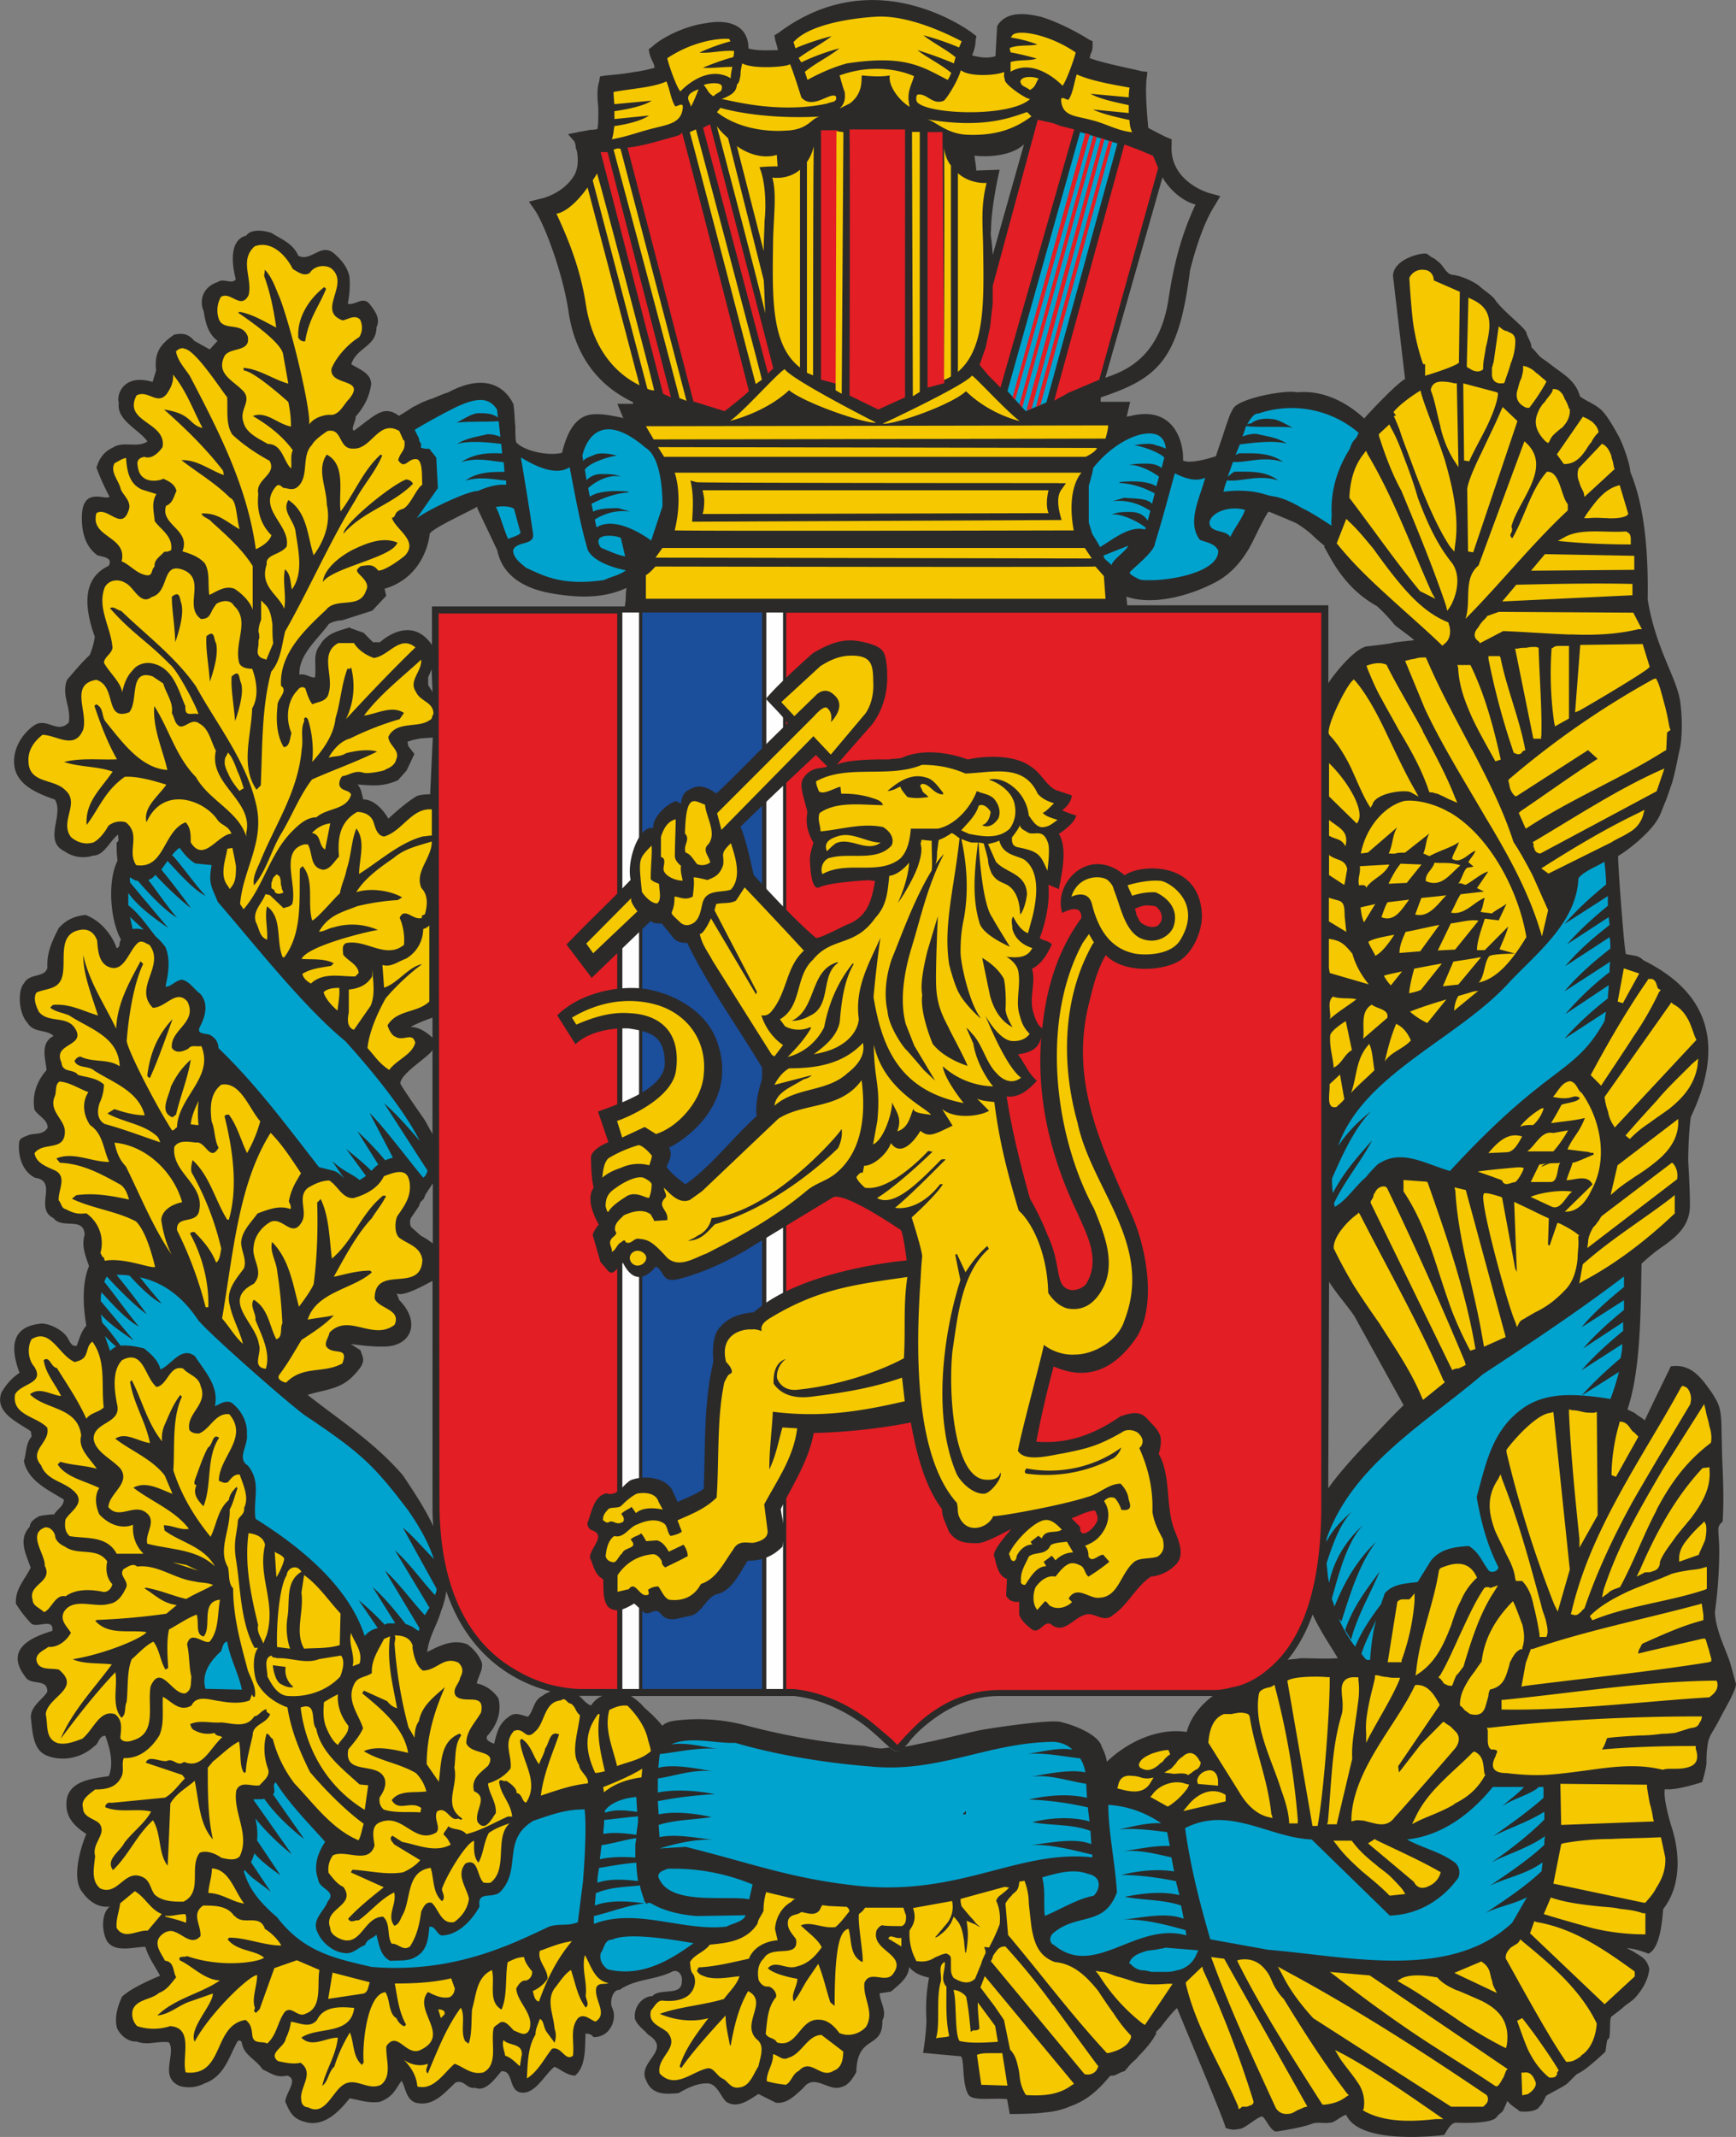
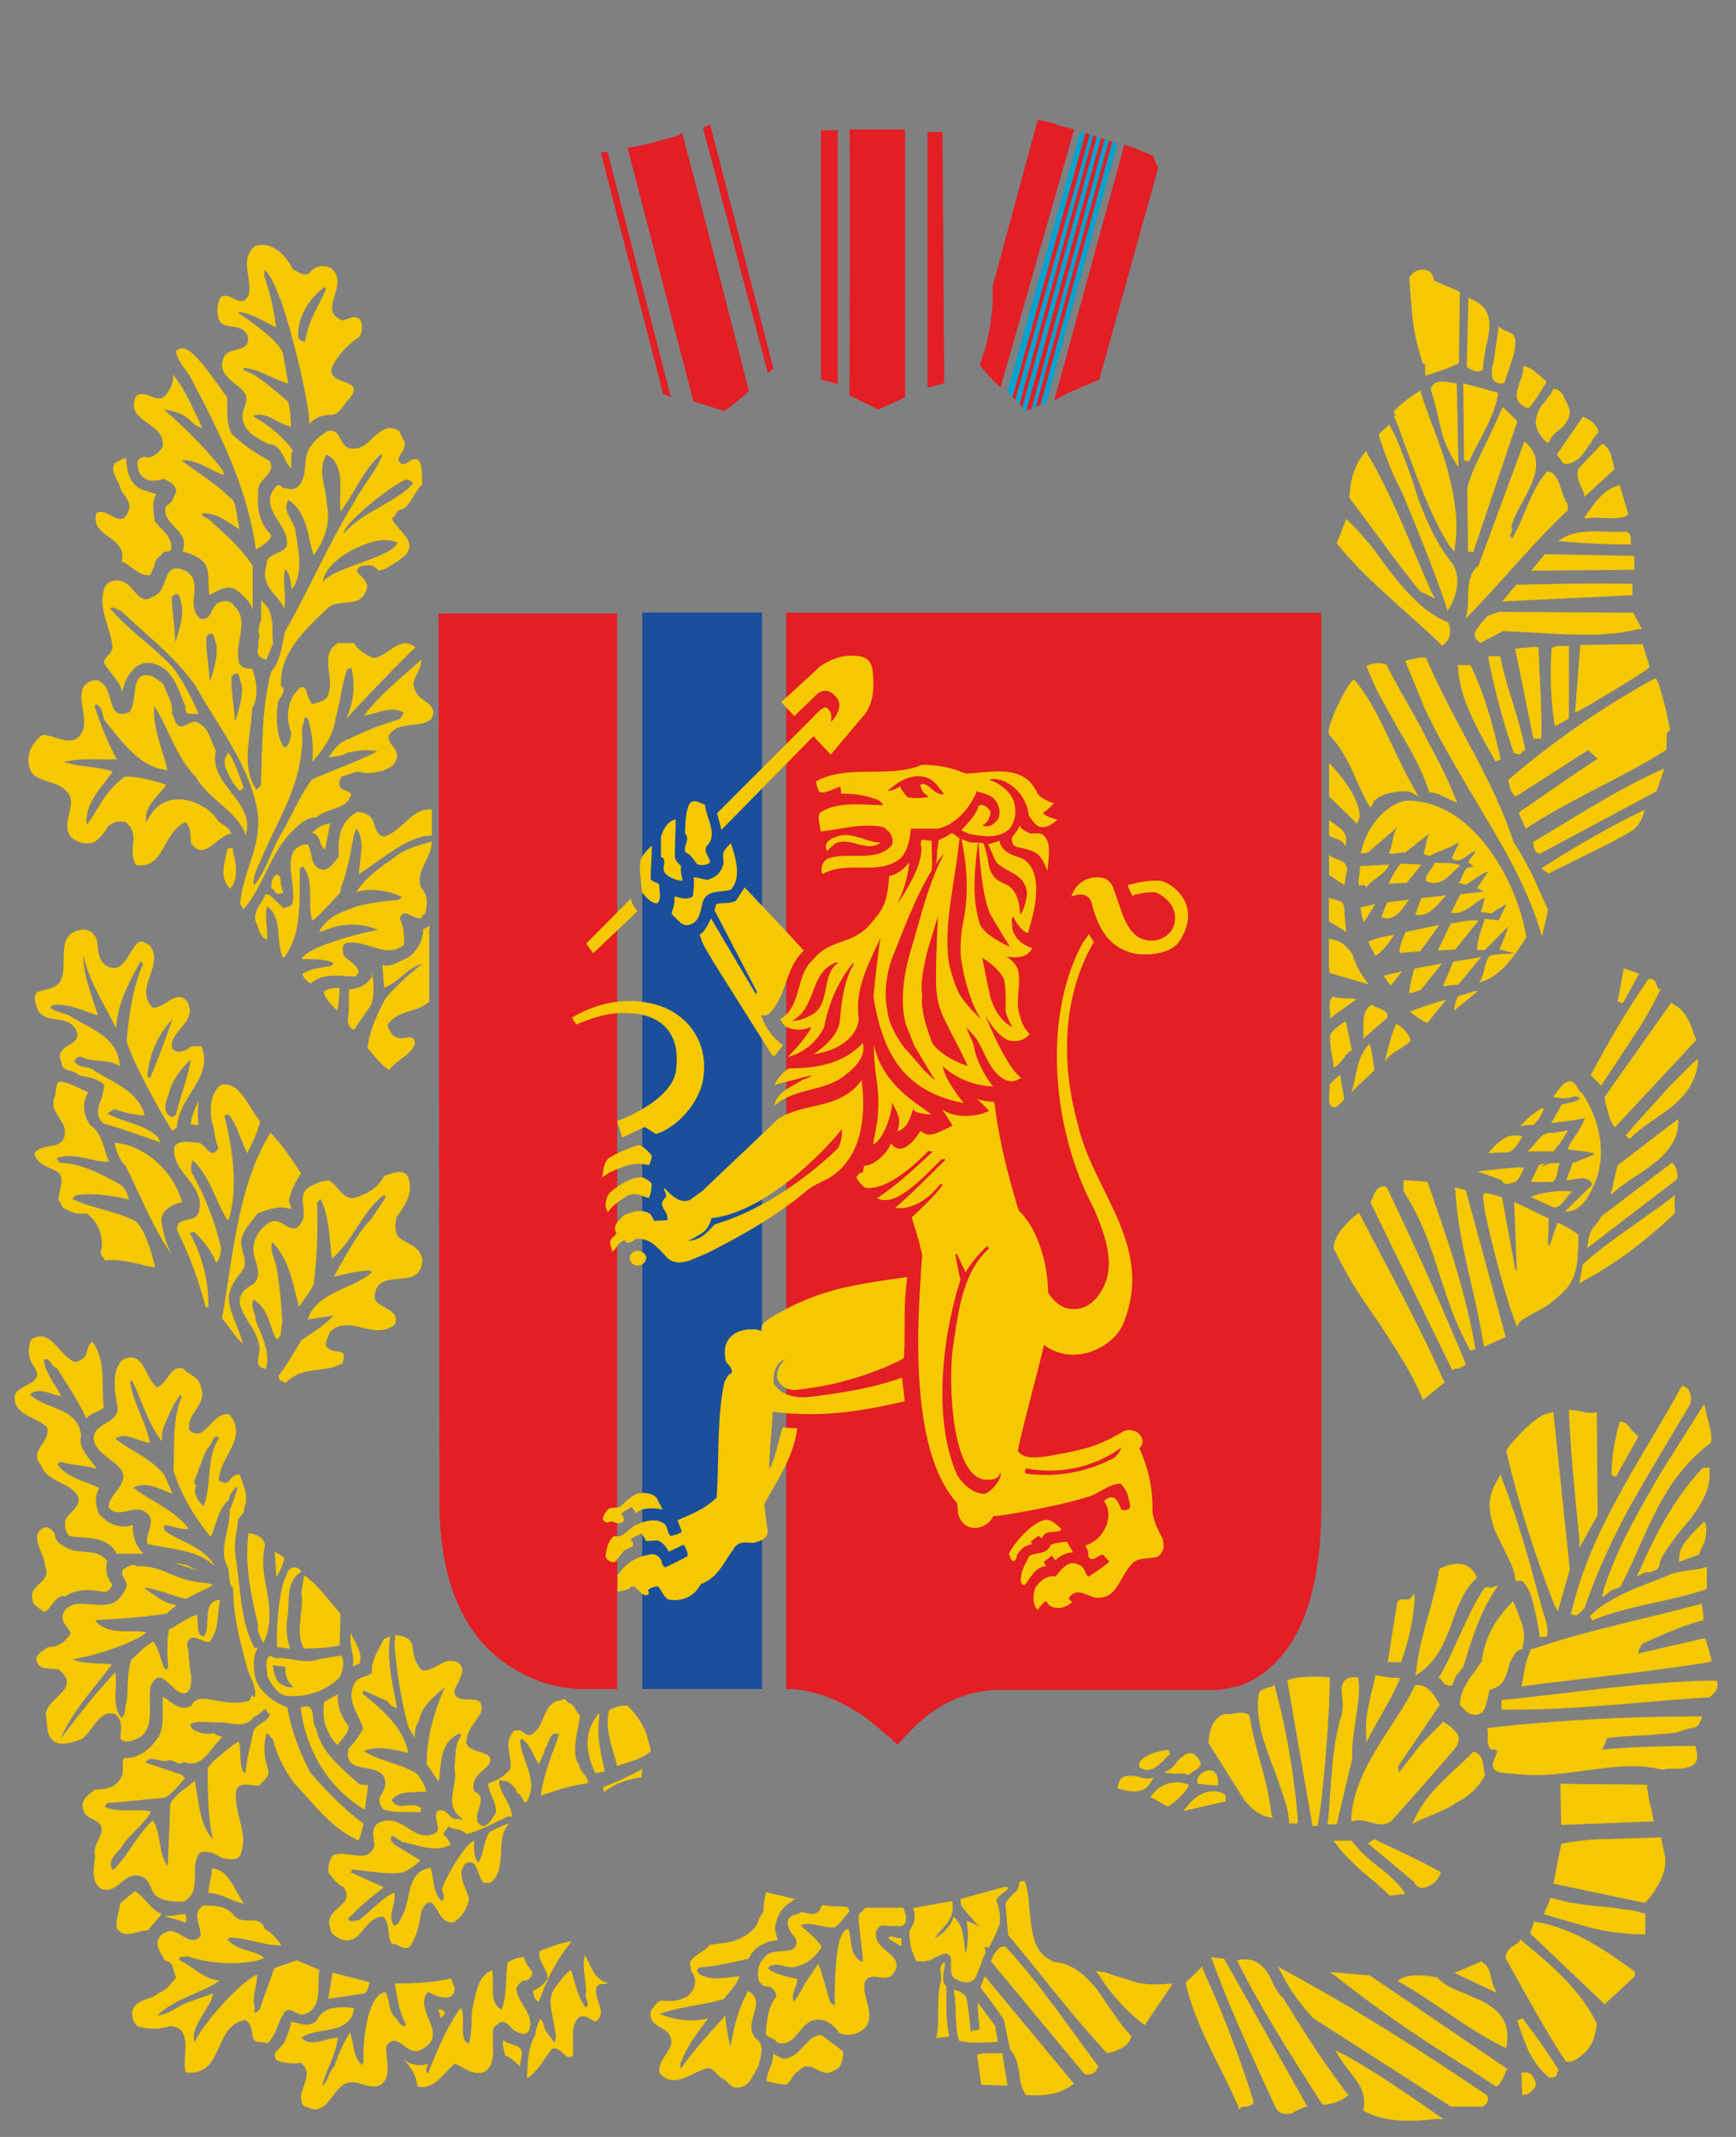
<svg xmlns="http://www.w3.org/2000/svg" class="header__logo-svg" viewBox="0 0 52 64">
  <rect x="0" y="0" width="52" height="64" fill="#808080" stroke="none" />
  <g fill="none" fill-rule="evenodd">
-     <path fill="#2B2A29" d="M29.735 7.622c-.025-.446-.08-.631-.05-.706 0-.736.258-1.833.258-1.833l-.7.025c0-.105-.05-.366-.05-.446.443.05 1.118 0 1.48-.34l-.933 3.3h-.005zM12.929 20.046l-.104.236v.235l.13.21-.026-.68zm.025 2.044l-.362.025-.234.05-.153.05.024.13.184.235-.233.496-.258.29c-.467.21-.78.156-1.221.13.08.05.129.236.129.236l.05.21c.441 0 .754.576.754.576.392-.365.675-.576.859-.68.129-.05.392-.05.392-.05l.079-1.703-.01.005zm-.65 8.673c.313-.025.65.316.65.316v-.601c-.154.05-.625.235-.65.29v-.005zm.65.681c-.104.21-.933.681-.963.997-.025.025.73 1.101.73 1.101l.233.421v-2.519zm0 4.011l-.208.316-.05.13-.104.105-.05.13-.233.341-.025.08v.105l.025.08.288.26.183.106.184.13v-1.783h-.01zm21.69 25.425c-.13.26-.338.496-.546.706-.05.08-.13.13-.209.21-.08.08-.129.156-.208.236-.154.025-.258.155-.417.13l-.025.025c-.442.526-.755.736-1.171.892a2.353 2.353 0 0 1-.755.185c-.288.05-1.067.05-1.067.05l-.08-.446c-.416-.05-1.066.08-1.17-.155-.184-.34-.105-.997-.21-1.127l-1.14-.105c0 .05.104-.6.104-.996-.025-.446 0-.837.079-1.257-.233-.05-.442-.13-.596-.316-.024.34-.337.55-.546.736l-.337.05c0 .26.233.526.08.812.024.89-.755.395-.78 1.547-.104.185-.233.396-.442.446-.392.155-.804-.421-1.141.025-.233.21-.492.495-.83.445l-.52-.26c-.288.185-.626.446-.963.235-.184-.185-.258-.495-.521-.55-.338-.026-.675.155-.908.29-.338.025-.78.08-.963-.366-.313-.576.804-.916.05-1.387-.13-.155-.313-.26-.393-.47-.05-.366.233-.682.521-.682.234-.26.884.025.884-.445.025-.21-.13-.366-.288-.29-.521.26-1.092.21-1.583.55-.184-.025-.313.34-.209.551.104.235.025.526-.154.706a.583.583 0 0 1-.417.155c-.05-.08-.129-.105-.233-.105-.025.396.025.972-.313 1.257-.258 0-.49-.235-.625-.26-.313.26-.596.866-1.037.76-.338-.104-.184-.655-.546-.63-.184.21-.467.63-.78.496-.258.05-.337-.26-.595-.156-.338.316-.675.737-1.196.601-.288-.105-.288-.42-.417-.656-.184.236-.233.471-.65.631-.338.05-.596-.05-.909-.105-.312.396-.7.786-1.196.736-.52-.08-.595-.34-.73-.63 0-.261.418-.682.05-.787-.312.08-.491-.08-.73-.185-.208-.316-.57-.42-.625-.811-.024-.05-.079-.08-.129-.025-.258.47-.392 1.046-.987 1.256a1.003 1.003 0 0 1-.73.08c-.65-.26-.104-.97-.337-1.311-.338-.05-.626.105-.963-.025-.258.025-.521-.21-.596-.421-.08-.34.05-.681.154-.917.288-.29 1.142-.63 1.142-.63-.154-.291-.338-.526-.442-.867-.288 0-.804.155-1.067-.08-.209-.155-.313-.866 0-1.127-.363.05-.65-.185-.83-.445-.312-.396-.049-1.313.13-1.728-.288-.185-.596-.446-.596-.867-.025-.736.78-.786 1.27-.866.155-.396.026-.836-.103-1.207-.209 0-.184.236-.338.316-.392.365-.988.47-1.454.26-.392-.185-.392-.736-.442-1.127 0-.34.338-.525.492-.76.024-.421-.492-.186-.65-.447-.755-.971.52-1.282.803-1.387.05-.395-.441-.08-.625-.21a3.546 3.546 0 0 1-.467-.601c-.024-.446.259-.706.442-1.077-.129-.395-.392-.836-.025-1.232 0-.155.184-.26.288-.315.13-.025.288-.05.442-.05.08-.155.288-.235.288-.446-.467-.29-1.067-.55-1.196-1.152.08-.235.05-.525.233-.736l-.025-.155c-.362-.26-1.092-.55-.883-1.152.129-.235.312-.446.546-.6-.467-1.233.208-1.418.595-1.468.209-.05.7.155.859.446.08.155.129.235.258.21.08-.21.129-.42.288-.601-.104-.6-.13-1.282.08-1.783-.105-.315-.234-.6-.13-.941-.025-.551-.675-.155-.933-.496-.595-.29.154-1.102-.546-1.207-.337-.155-.491-.55-.491-.916 0-.236.025-.26.233-.34.209-.106.467 0 .625-.236.025-.236-.287-.366-.392-.551-.08-.446.08-.866.363-1.182-.025-.315-.209-.811.208-1.022-.208-.21-.595-.08-.78-.395-.287-.316-.287-.997-.103-1.182.154-.315.625-.155.7-.47-.025-.471.153-.812.337-1.183.233-.26.491-.365.804-.395.442.155.804.6.933.996.13-.05.05-.13.13-.26-.314-.55-.418-1.728-.105-2.359-.025-.26-.025-.235-.025-.55.104-.05.025-.13.05-.236-.234.155-.417.631-.755.631a.97.97 0 0 1-.858-.13c-.65-.316 0-1.102-.288-1.548-.521-.185-1.196-.445-1.221-1.101-.025-.681.57-1.152.73-1.182.337-.08.595.29.908-.025.08-.47-.234-.811-.05-1.282.209-.236.442-.526.675-.736.08-.186.13-.366.154-.551-.491-1.362-.08-1.888.417-2.124.129-.235-.13-.26-.338-.315-.392-.29-.466-.736-.466-1.127 0-.971.73-.496.829-.63a6.673 6.673 0 0 1-.392-.867c.079-.26.208-.47.491-.601.313-.21.73.025 1.037-.185-.258-.366-.933-.631-.858-1.152-.08-.236.129-.892 1.012-.631l.104-.34c-.05-.496.08-.762.546-1.077.258-.05.417-.025.596.185l.466.26.234-.26c-.288-.21-.363-.55-.417-.891-.13-.29-.05-.707.417-.867.183-.13.417.08.546-.08-.13-.496-.184-1.182.312-1.312.154-.21.522-.155.755-.08.288.185.65.315.804.681.392.21.7-.446 1.117-.025.208.185.362.396.417.656.024.315 0 .526-.05.811.233.05.442-.235.65 0 .154.21.338.42.209.706 0 .576-.596.601-.755 1.102.233.155.596.26.596.601-.05.366-.209.681-.467.971.025.106-.154.366-.05.421.65-.47.884-.786 1.35-.446l.08-.05c.05-.025.129-.08.208-.13.08-.05.154-.105.234-.13.024-.025.05-.025.08-.05.024 0 .049-.025.103-.05.08-.025.184-.08.288-.105l.313-.13c.08-.026.129-.05.154-.05 1.454-.787 1.92.235 1.975.365v.05c.025.13.025.366.05.601 0 .185 0 .366.025.47.233.261.962.421 1.374.316.184-.761.492-1.127.933-1.152.259-.025.626.05.884.106l.025.025-.184-.446h.467v-.05c-.884-.42-1.688-1.207-1.921-2.65-.154-1.126-.7-2.618-1.013-3.094l-.183-.26.312-.08c.154-.026.7-.186 1.013-.657.129-.185.154-.42.129-.656a.524.524 0 0 0-.05-.21c0-.08-.025-.185-.05-.21l-.183-.21.258-.05c.104-.026.288-.05.417-.08.08 0 .13 0 .208-.026.025-.155.025-.34.025-.576 0-.13-.025-.26-.025-.395 0-.156 0-.29.05-.446l.025-.155.154-.025c.258-.026.57-.05.858-.106a3.93 3.93 0 0 0 .626-.13l-.025-.105c-.05-.105-.104-.21-.129-.315l-.025-.13.104-.08c.313-.291 1.013-.632 1.638-.707.546-.105 1.246 0 1.246.761.288.08.65.05.883.05a2.636 2.636 0 0 0-.079-.29l-.025-.155.13-.08C24.805-.125 26.26-.125 27.351.165c1.092.29 1.792.837 1.792.837l.104.08-.024.13c0 .155-.05.315-.105.446.184.05.442.105.7.025l.05-.892.025-.05c.288-.42.858-.34 1.3-.235.491.155 1.013.42 1.43.68l.104.05v.131c0 .025 0 .105-.025.185a.288.288 0 0 0-.05.156l-.025.025c.363.155 1.48.365 1.534.395l.209.025-.025.21c-.05.366.025 1.183.05 1.468.153.08.441.235.57.29l.13.05v.156c-.08 1.127 1.14 1.467 1.17 1.467l.288.08-.154.26c-.208.316-.49.917-.754 1.969-.337 2.699-.963 3.225-2.675 3.8v.13h.883l-.104.446.13-.025c1.324-.315 1.582.837 1.558 1.338.183.105.754-.05.987-.13.05-.186.154-.446.234-.707.05-.155.104-.315.153-.445.025-.08.05-.13.08-.186.025-.05.05-.105.104-.155.288-.26 1.48-.496 1.871-.42.884-.08 1.608.42 2 .786 0-.025.988-1.077 1.221-1.182l-.362-3.095c.025-.526.908-.706 1.013-.656.05.025.104.08.153.105.05.025.105.05.154.105.184.105.258.396.467.42.258.026.595.186.78.316.153.156.416.29.52.471.258.34.859.786.908.942.025.13.154.29.154.445.105.08.209.26.338.34.129.08.313.236.466.341.258.186.546.396.65.787.259.185.492.235.7.47.209.236.492.787.492.787.104.21.312.786.312.996.417.997.546 2.334.522 3.826.258 1.573.933 2.414.987 3.17.05.396.05.972-.025 1.312-.079.34-.104.55-.233 1.022-.08.21-.129.395-.208.576-.08.185-.13.365-.234.525-.183.316-.73.812-1.17 1.077-.026.025.183 2.885.232 2.935.05.025.313.05.363.08.05.025.104.05.154.105 1.091.55 2.829 1.758 1.429 4.692-.05.316-.08.892-.08 1.337.025.421.05.892.05 1.257.025.526-.258.867-.595 1.127-.154.13-.338.235-.492.366a4.72 4.72 0 0 0-.362.315c-.025 1.467-.025 3.17-.417 4.352-.025.025.184.08.258.155.025.025.209.13.258.185.025-.08.78-1.622.78-1.622h.024c.363-.05.626.105.83.315.103.106.183.21.257.316.08.105.154.21.209.315.233.34.183.762.208 1.363 0 .6.08 1.417.025 2.308v.025c-.025.05-.13.08-.13.26 0 .156.026.366.026.602 0 .47-.025 1.101-.13 1.862.025.496.259.972.393 1.338.08.185.183.63.233.786.05.13-.288.706-.442.996-.08.156-.154.29-.233.421-.08.13-.129.235-.154.34-.05.291-.05.471-.05.657-.024.21-.129.55-.129.55s-.779.26-1.116.21c-.05.236.104.812.183 1.077.258.762.338 1.783-.233 2.514-.025.156-.05 1.152-.442 1.337 0 0-.466-.185-.65-.155.08.025.184.08.258.13.209.13.338.186.417.471 0 0 0 .42-.442.892-.104.105-.258.185-.362.29a6.99 6.99 0 0 1-.337.26c-.05.106-.025.366-.05.576 0 .105-.08.08-.08.186-.024.105-.024.21-.049.29 0 0-.57.55-.829.656-.08.05-.288.29-.337.316-.105.08-.522.29-.596.34-.025.025-.104.21-.129.235-.025.05-.08.08-.104.13-.154.156-.571.106-.571.106-.025-.05-.288-.185-.362-.316l-.105.236c-.05.13-.129.13-.208.235-.13.235-1.092.185-1.246.185-.154.025-.233.21-.337.366 0 0-2.522.34-2.934-.601-.153.025-.337.235-.49.235-.185.025-.363-.025-.522.025-.313.13-1.067.236-1.067.236-.184.025-.338-.42-.442-.446-.129 0-.491.34-.65.366-.154.025-.233.05-.442-.025 0-.13-1.117-2.755-1.454-3.591-.13.105-.392.446-.491.576l-.154.155.03.01zm5.037-44.53a4.895 4.895 0 0 1-.337-.29l-.025-.025c-.05-.05-.233-.21-.491-.366-.234-.105-.492-.21-.805-.34-.024 0-.024 0-.05.025-.208.34-.361.706-.545 1.047-.233.395-.521.76-.988 1.021-.883.471-1.975.706-2.7.446l.025.26h6.025v2.334c.05-.105.73-1.022 1.142-1.102 0 0 .73-.08.78-.105.079-.025.65-.08.65-.08-.13-.13-.492-.366-.596-.47a4.834 4.834 0 0 0-.521-.552c-.755-.42-1.172-1.021-1.48-1.597l-.104-.185.025-.025-.005.005zm-20.965 1.808l.025-.185s0-.185.025-.365c-.73.34-1.534.29-2.288.155-.57-.105-1.405-.396-1.583-1.282l-.596-1.257v-.05c-.258.155-1.479.706-1.43.836 0 0-.104 1.257-1.35 1.623l.05.21-.417.446-.908.29a.865.865 0 0 0-.392.105c-.337.47-.908.917-.883 1.523.183-.05.337.105.466.08.05-.396-.08-.681.154-.972.208-.365.57-.42.883-.526.05.05.13.05.184.08l.233.08.154.156.13.13h.208s.908-.866 1.558.08v-1.152h5.767l.01-.005zM12.95 38.365c-.208.105-.883.496-1.067.366 0 0 .025.08.08.21.65.656.362 1.387-.467 1.387h-.209a7.85 7.85 0 0 1-.362-.025l-.417-.05.288.185c.08.26.209.34-.233.786-.392.396-.859.396-1.35.551.963.761 2 1.417 2.859 2.414.312.47.65.972.908 1.522-.025-.235-.025-.47-.025-.706v-6.63l-.005-.01zm.417 9.304c-.025.186-.08.396-.154.576-.129.446-.362.762-.417 1.232.363-.185.755-.395 1.196-.235.184.13.338.315.417.496.105.21-.08.445-.129.68.258.05.492.211.65.446.105.421-.05.812-.337 1.127-.08.155.184.21.208.236.08-.316.13-.601.442-.812.184-.155.362-.05.57 0 .185-.185.155-.495.443-.63.05-.05.129-.08.233-.13-.933-.236-2.417-.942-3.117-2.99l-.005.004zm3.976 3.12c.129.106.208.236.362.29a.756.756 0 0 1 .337-.29h-.7zm9.067 1.573c.08 0 .184-.025.259-.025l.024.025c.184.155.313.08.363 0 .025 0 .025-.025.05-.05.287-.05.52-.105.779-.156.49-.105.987-.235 1.479-.34.441-.08 2.208-.34 2.442-.235.441.105 1.116.395 1.196.736.08.155.129.29.154.445.625-.6 1.533-1.021 2.392-.891.104-.42.417-.811.779-1.077h-6.393c-.933 0-1.637.421-2.129.812a3.788 3.788 0 0 0-.546.525c-.05.08-.104.13-.129.156-.05.05-.05.08-.08.08-.049.08-.183.155-.362 0l-.024-.025c-.05-.025-.08-.08-.154-.13a8.142 8.142 0 0 0-.596-.526c-.491-.366-1.22-.786-2.13-.892H18.9c.154.106.288.21.392.34l.233.211c.13.13.234.236.313.34.08-.08.209-.13.392-.154a5.56 5.56 0 0 1 2.154.155c1.3.34 2.492.526 3.51.6.128.026.362.08.52.08l-.005-.004zm12.155-2.65c.13-.024.259-.024.393-.05.362 0 .754.026 1.116 0-.154-.26-.312-.495-.466-.76-.104-.186-.209-.366-.288-.551-.209.575-.467 1.021-.755 1.362zm1.221-5.137c.313-.446.675-.837 1.038-1.232.362-.366.858-.917 1.22-1.257l-1.478-2.674c-.234-.341-.521-.656-.755-1.022l-.025 6.185zM34.822 5.313c.258.446.675.736.988.812-.417.891-.65 1.782-.804 2.804-.258 1.758-1.27 2.173-1.896 2.384l1.712-6.005v.005z" />
    <path fill="#E31E24" d="M28.231 3.956l.053 7.522-.5.13V3.956zm-3.638-.055v7.472l.5.13V3.901zm2.517-.025V11.9l-.805.365-.858-.42s.024-7.337 0-7.968h1.662zm-7.014 8.023l-.233-.106-1.871-7.236h.208l1.896 7.337v.005zm.338-7.918c.675 2.544 2 7.732 2 7.732-.184.186-.73.601-.73.601l-.933-.29-1.975-7.602c.491-.05 1.037-.235 1.533-.366l.105-.08v.005zm2.73 7.051l-.159.155-1.946-7.361.209-.105zm9.013-7.156l-2.209 7.732-.362-.365-.263-.316.183-.526.129-.601.08-.706v-.526l1.35-4.982.466.105.209.08zm2.516 1.152l-1.767 6.345-.933.395c-.025.025-.392.21-.417.236l2.105-7.677.417.155.441.185.154.366v-.005z" />
    <path fill="#00A3CE" d="M33.472 4.297l-2.129 7.757-.62.26-.546-.601 2.178-7.757z" />
-     <path fill="#F5C800" d="M30.564 2.434c.025.155.104.13.288.26.183-.105.153-.185.258-.34-.105-.05-.492-.105-.546.08zm-7.743 8.939l-.184.13s-1.687-6.475-1.975-7.547l.184-.08c.337 1.257 1.896 7.131 1.975 7.497zm1.35-6.525c.08-.106.154-.26.208-.471-.024.105-.024 6.866-.024 6.866-.05-.025-.13-.05-.184-.08V4.847zm-1.037.47s.466.08.829-.235v5.924c-.884-.68-.83-2.148-.804-3.88.024-.762.104-1.338-.025-1.809zm4.417 6.42l-.208.13-.025-7.917h.233v7.787zm-2.521-.05l.183.105.05-7.837-.208-.025-.025 7.757zm2.7-8.122c.258.025.595.445 1.245.47.73.025 1.326-.105 1.921-.55l-.129-.13c-.417.13-1.246.525-3.037.21zm4.521-1.338c.417.186.988.29 1.583.396 0 0-.024.13-.024.29l-1.142-.105c.258.156.78.26 1.142.34v.236l-1.067-.105c.258.13.73.235 1.091.316 0 .13.025.26.08.365-.467-.05-.78-.26-1.221-.365-.467-.13-.884-.106-.908-.601 0-.156.208.05.233-.025.129-.21.154-.496.233-.737v-.005zm-1.95-1.126c.05-.26 1.092-.105 1.92.47-.024.13-.258.812-.392.997 0 0-.804-.866-1.558-.42v-.291c.258-.08.57-.025.78-.105-.363-.105-.626-.156-.78-.186-.025-.08-.025-.13-.025-.13.258-.105.596-.05.829-.105a4.036 4.036 0 0 0-.804-.21l.025-.025.005.005zm-9.376 1.572c-.05.13-.154.396-.233.526 0-.155-.288-.34.233-.526zm.7-.08c0 .185-.08.13-.258.29-.184-.13-.154-.185-.288-.34.129-.05.521-.105.546.05zm-1.663-.155c.104.235.13.526.258.736.025.05.234-.13.234.025-.025.496-.442.526-.934.656-.416.105-.73.235-1.196.316.05-.106.05-.236.08-.396.362-.05.804-.155 1.037-.316l-1.037.106V3.33c.362-.05.883-.155 1.116-.315l-1.116.105c-.025-.21-.025-.366-.025-.366.57-.105 1.171-.13 1.583-.315zm1.871-1.282c.025.025.025.05.05.08a5.57 5.57 0 0 0-.933.34c.313.026.7-.08 1.037-.05 0 .05 0 .106-.025.186-.208.05-.52.155-.908.315.233.025.57-.025.884-.025-.025.105-.05.235-.05.34-.754-.445-1.509.396-1.509.396-.129-.155-.362-.836-.392-.996.829-.551 1.638-.601 1.846-.576v-.01zm-2.675 10.381c-.546-.26-1.375-.916-1.608-2.414-.154-.996-.466-1.833-.883-2.724.312-.05.675-.42.933-.786l1.558 5.924zm.442.155c-.025 0-.104 0-.209-.05l-1.637-6.24c.05-.08.104-.155.129-.21.104.316 1.608 6.004 1.712 6.5h.005zm8.884-.42a.816.816 0 0 1-.208.105s.024-6.76 0-6.971c.024.235.104.42.208.55v6.316zm1.067-5.794c-.154.63-.129 1.046-.104 1.807.025 1.703.08 3.145-.754 3.851V5.188c.392.34.858.29.858.29zm-8.988 6.525l-.209-.08c-.52-2.019-1.975-7.442-1.975-7.442.08-.025.104-.05.208-.025l1.976 7.547zm2.313-3.616c.024.316.024.656.05.997-.418-1.678-1.013-3.931-1.455-5.61.104.156.233.261.338.366l1.067 4.247zm.392-3.746l.025.34s-.313 0-.546.026c.183.42.208 1.152.153 1.622 0 .236-.024.526-.024.892l-.804-3.145c.675.47 1.196.26 1.196.26v.005zm1.3-1.152c-.258.025-.337.396-1.012.421-.7.05-1.51-.105-2.08-.55l.104-.131c.442.13 1.534.34 2.988.26zm5.51-1.337c0 .26-.026 0 .024.26.05.156.625.552.755.552-.596.55-3.013.47-3.375.105-.05-.05-.05-.185 0-.236.287-.05.441.316.779.186.05 0 .417-.551.52-.917.259.21 1.093.156 1.301.05h-.005zm-2.7.13c-.08.291-.234.471-.13.917-.312-.185-.65-.631-.595-.941-.258.05-.596.025-.83 0-.049.05.08.495-.362.836l-.312.155c.208-.185.154-.42.154-.496-.05-.105-.13-.42-.154-.495 1.171-.421 2.08-.05 2.233.025h-.005zm-3.713-.365c.129.315.337.997.337.997.338.395.884-.186 1.038-.025.05.185-.154.155-.258.21-1.559.34-3.093-.155-3.172-.13.313-.13.442-.21.467-.446.079-.05.079-.185.104-.26 0-.156.025-.236.05-.366.337.185 1.35.105 1.429.025l.005-.005zm.52.47a4.374 4.374 0 0 0-.078-.235c.312-.26.754-.47 1.037-.706a6.792 6.792 0 0 0-1.142.42l-.08-.13c.314-.235.73-.445.989-.655a7.4 7.4 0 0 0-1.092.365c0-.05-.025-.105-.05-.185.596-.681 2.467-.761 2.467-.761.779-.05 1.767.315 2.57.736l-.079.185a7.743 7.743 0 0 0-1.067-.365c.258.21.675.42.963.656l-.05.185a11.545 11.545 0 0 0-1.091-.396c.258.21.7.421 1.012.681-.05.13-.104.21-.104.21-.78-.395-1.27-.76-3.013-.495-.595.155-1.141.47-1.196.496l.005-.005zm8.21 11.77s-.466.445-.233 1.727c0 0-10.755.025-11.952 0 .258-1.047 0-1.728 0-1.728h12.185zm-.675.315h.209l-.13.185c-.183.235-.079.656 0 .916l-11.067.05c.024-.42.05-.81-.05-1.232l.184.05c.104.026 10.83.026 10.86.026l-.006.005zm-.313.891c-.079-.185-.05-.47 0-.681H21.045c.024.105.049.235.049.29 0 .08 0 .29-.05.421l10.363-.025v-.005zm-4.963-2.674c.363.025 2.025-.551 2.492-.972.73.706 1.608.892 1.608.892-.392-.29-1.325-1.312-1.43-1.362-.208.29-2.675 1.442-2.675 1.442h.005zm6.363 4.272l.258.29.05.681H19.347v-.706c.129-.08.183-.155.288-.26 0 0 12.755.025 13.167 0l.005-.005zm-.313-.551l.209.315-13.068-.025.208-.29h12.651zm.363-2.99c-.05.13-.338.26-.338.26H19.893l-.184-.29 13.143.025.005.005zm.337-.681c0 .13-.08.396-.08.396l-13.534.025-.233-.396 13.847-.025zm-6.963-.08c-.338.025-2.105-.576-2.596-.972-.73.681-1.767.917-1.767.917.392-.26 1.43-1.443 1.638-1.548.208.316 2.73 1.598 2.73 1.598l-.005.005z" />
-     <path fill="#00A3CE" d="M36.098 14.307c-.13.551-.571 1.337-.154 1.863.208.08.442.105.546.316.025.63-1.35.891-2.025.891-.154 0-.258 0-.338-.025-.08-.05-.288-.13-.288-.21.105-.13.755-.631.755-.867.208-.656.417-1.442.595-2.098.025 0 .546.316.909.13zm-2.804 2.62c-.05-.08-.259-.186-.234-.291l.73-.29c-.025.13-.467.42-.492.575l-.005.005zm4-1.653c-.104.29-.313.526-.442.811-.129-.235-.625-.105-.625-.446.08-.34.675-.495 1.067-.365zM34.93 13.44a1.533 1.533 0 0 0-.312-.105c-.13-.08-.521-.025-.65 0 .104 0 .675.155.908.365l-.08.316c-.104-.08-.233-.13-.441-.13-.234 0-.363 0-.571.05.233-.05.65.13.933.34l-.08.29c-.287-.185-.828-.154-1.091-.13l-.025.026c.392.025.73.13 1.067.315l-.08.316c-.129-.186-.595-.156-.828-.186l-.363.105c.392-.05.78.05 1.142.29l-.08.291c-.079-.13-.233-.26-.52-.26-.234 0-.363 0-.571.08.258-.05.779.185 1.037.396l-.025.05c-.467-.13-.988.315-1.35.526 0-.025-.233-.396-.233-.396l-.104-.34v-1.102s.129-.42.129-.526c.57-.736 1.454-1.182 1.92-.997.258.106.258.421.258.421l.01-.005zm4.964 2.309c-.209-.13-.596-.396-.884-.526-.258-.155-.625-.34-.933-.366l-.184-.05c-.416-.13-.858-.13-1.245-.08.024-.105.05-.21.104-.34.442.05.908-.186 1.534 0-.393-.291-.83-.26-1.3-.26-.026 0-.13.08-.21.154.05-.155.105-.29.155-.445.441.025.883-.186 1.508 0-.417-.29-.858-.26-1.325-.26l-.104.05.129-.316c.417-.05.988-.13 1.405-.025-.288-.186-.571-.21-.909-.29a.954.954 0 0 0-.417.08c.025-.08.08-.21.105-.316.233.05 1.141 0 1.404.05-.183-.08-.441-.26-.65-.26-.184-.025-.442 0-.596.13-.05 0-.104.025-.129.025l.025-.025c.104-.185.184-.26.258-.29h.05a3.085 3.085 0 0 1 3.013.575s-.05.105-.08.156a.664.664 0 0 0-.183.315c-.492.786-.571 1.467-.546 1.993 0 .08-.025.235 0 .316l.005.005zm-22.831-1.758c.154.786.312 1.703.546 2.489.233.445 1.141.6 1.141.6-.208.156-.442.186-.65.291-1.27.185-1.817-.13-2.338-.365-.154-.13-.392-.29-.392-.526.104-.29.65-.13.596-.496-.08-.601-.363-2.279-.363-2.279.08.025.934.631 1.455.29l.005-.004zM15.4 15.249l.184.68c.05.081-.234.156-.363.211-.104-.21-.258-.761-.362-.941-.08-.025.417-.08.546.05H15.4zm3.896-1.863c.596.29.546 1.783.546 1.783l-.337 1.021s-1.013-.786-1.638-.395l-.05-.236c.338-.21.7-.29 1.067-.235l-.362-.105c-.184 0-.57 0-.755.105l-.05-.235c.363-.186.73-.316 1.118-.341l-.025-.025c-.258-.025-.859-.05-1.142.155l-.05-.26c.288-.26.7-.42.988-.34-.183-.08-.337-.08-.57-.08a.597.597 0 0 0-.467.184l-.05-.315c.154-.235.83-.42.963-.42-.154-.05-.521-.106-.675-.026-.104.05-.258.08-.337.186l-.025-.156s.288-1.597 1.871-.26l-.02-.005zm-6.804 2.123l.625-.891-.05-.917-.208-.26c-.05 0-.233 0-.258-.05.05-.155-.05-.105-.05-.26-.025-.05-.08-.156-.129-.26a18.8 18.8 0 0 1 1.246-.682c.233-.105.491-.21.73-.21.183 0 .362.08.49.29l.026.236c-.154-.13-.417-.13-.571-.13-.209 0-.467.185-.675.29.233-.05.908-.025 1.27-.05l.05.47a.895.895 0 0 0-.392-.08c-.313.08-.596.105-.908.29.392-.104.908-.05 1.325 0l.025.236v.05c-.417-.025-.83 0-1.221.26.491-.155.908-.024 1.27 0l.025.291c-.392 0-.804 0-1.171.26.491-.13.858-.025 1.22 0v.13c-.208-.024-.49.026-.858.186-.233-.025-1.43.526-1.816.811l.005-.01zm6.104.601l.13.551c-.21-.025-.547-.185-.73-.26-.313-.471.491-.366.595-.29h.005zm22.628 32.396c-.104.365-.154.786-.184 1.207h-.104a.982.982 0 0 1-.154-.186c.104-.34.288-.68.442-1.021zm7.013-6.606a7.912 7.912 0 0 0-.859-.105l1.117-.706c-.08.29-.154.551-.258.811zm-7.768 7.207c.184-.706.571-1.362.859-2.043-.442.6-.804 1.076-1.037 1.757l.183.29-.005-.004zm8.08-8.438c-.392.34-.804.706-1.17 1.126-.651-.05-1.326.025-1.847.446-.859.656-1.037 1.653-1.3 2.594.129.736.312 1.442.65 2.098 0 .13-.209.186-.288.105-.184-.235-.288-.55-.596-.736-.417.025-.858.08-1.141.446l-.392.631c-.363.05-.73.05-.988.34-.025.106-.08.21-.104.316-.313.42-.571.786-.78 1.282a3.879 3.879 0 0 1-.49-.836l.078.08c.259-.811.522-1.703 1.038-2.384-.596.576-.963 1.232-1.246 1.938a4.374 4.374 0 0 0-.08-.235c.21-.736.442-1.678.934-2.204-.521.471-.884 1.077-1.013 1.728-.05-.185-.05-.396-.08-.576.184-.576.418-1.232.78-1.572-.313.26-.596.55-.78.916v-.08c.755-2.203 2.989-3.485 4.676-4.928 1.43-.941 2.859-1.888 4.234-2.934v.315c-.442.366-.908.761-1.27 1.207l1.27-.811v.29c-.417.34-.859.736-1.221 1.152l1.196-.786v.26c-.442.366-.883.761-1.246 1.182l1.221-.786c0 .155-.025.29-.05.42l.006-.004zm-8.626-4.953c-.024-.155-.024-.29-.024-.42.312-.707.65-1.468 1.17-2.019-.391.315-.729.656-.987 1.047.755-2.174 3.638-3.225 5.172-4.953.859-.892 1.975-1.783 2.025-3.065.154-.21.57-.365.78-.496.024.21.049.446.049.681-.417.34-.859.737-1.246 1.182l1.3-.836v.29c-.417.34-.858.737-1.22 1.152l1.245-.811.025.235c-.467.366-.933.761-1.325 1.232l1.325-.866c.025.105.025.235.025.34-.467.366-.963.787-1.375 1.282l1.375-.891c-.025.105-.025.21-.025.315a8.743 8.743 0 0 0-1.325 1.257l1.3-.866c0 .13-.025.26-.025.396-.441.34-.908.76-1.3 1.207l1.246-.812c-.025.106-.025.186-.05.29-.933 1.653-1.608 1.208-4.626 4.483-.73-.21-1.429-.656-2.104-.236.05-.05-.104.08-.05.025-.129.13-.258.26-.362.396-.313.26-.57.681-.933.891l-.025-.105c.288-.63.829-1.282 1.142-1.888-.467.526-.859.972-1.172 1.573l-.005-.01zM6.804 49.162c.08.496.338.941.442 1.442l-1.092-.025c-.129-.47.154-.836.467-1.127.05-.105.05-.26.184-.29zm6.05-.997l-.128.21c-.392-.42-.78-.97-1.196-1.337l1.037 1.728-.025.08c-.154-.08-.104-.105-.392-.21-.313-.396-.625-.786-.988-1.102l.675 1.077c-.104.025-.233-.025-.312.05a7.522 7.522 0 0 0-.78-.736l.571.836a.67.67 0 0 0-.392.236c-.491-1.523-1.975-2.7-3.27-3.51-.08-.602.183-1.103-.234-1.598-.337-.21.025-.601-.025-.942.025-.365-.183-.736-.466-.941-.184-.08-.338.05-.492.105.13-.601-.312-1.047-.595-1.493-.417-.315-.7.26-1.038.396-.05-.26-.287-.47-.49-.63-.21-.051-.467-.106-.7-.081-.184-.235-.338-.47-.547-.681-.025-.08-.025-.185-.05-.26.289.315.65.55.988.786l-.987-1.182c0-.08 0-.185.024-.26.313.34.755.836 1.117 1.021-.312-.365-.754-.996-1.037-1.337.025-.05.05-.13.08-.155.312.34.828.866 1.195 1.127a23.234 23.234 0 0 0-.908-1.182c.13 0 .258 0 .392.025.288.315.65.68.963.836a21.742 21.742 0 0 1-.65-.786c.7.155 1.27.576 1.742 1.282.362.445 2.933 2.699 3.246 2.884 1.638 1.102 2 1.443 3.038 2.805.362.525.595.941.779 1.467-.313-.316-.596-.656-.933-.942l1.012 1.833c0 .08-.025.13-.05.186-.392-.421-.779-.972-1.196-1.337l1.038 1.727-.015.005zM3.48 40.328a.962.962 0 0 0-.183.13c-.05-.155-.105-.29-.154-.445.129.13.233.235.337.315zm7.48-5.113c-.05.05-.13.08-.184.13-.258-.21-.491-.26-.829-.576l.363.526c-.105-.105-.209-.21-.338-.235l-.417-.105c-.963-1.232-1.846-2.44-3.012-3.566a.42.42 0 0 0-.209-.366c-.104-.105-.491 0-.337-.29.153-.29.258-.681 0-.971-.209-.156-.313-.366-.546-.421-.209.025-.313.21-.492.21.08-.395.154-.786 0-1.182a1.733 1.733 0 0 0-.288-.315c-.258-.316-.49-.681-.828-.942v-.365c.312.42.754.736 1.196 1.046l-1.142-1.362c0-.105-.025-.05 0-.155.08.05.154.105.233.105.313.366.804.892 1.172 1.102-.258-.29-.596-.786-.859-1.127a.42.42 0 0 0 .209-.155c.312.34.754.761 1.067.996a23.041 23.041 0 0 0-.884-1.151c.05-.08.13-.186.184-.26.313.34.78.866 1.141 1.046-.337-.366-.7-.891-.987-1.207h-.025a.944.944 0 0 1 .233-.235c.13.185.258.34.467.47l.491.05c-.104.576 0 .631.184 1.102 1.092 1.257 2.546 3.12 3.816 4.167 0 0 1.584 1.702 2.234 2.99-.338-.396-.73-.837-1.067-1.127l1.3 2.018c-.025.08-.05.155-.129.21-.417-.496-1.22-1.572-1.608-1.938l.7 1.337c-.08.025-.154.05-.233.08a8.352 8.352 0 0 0-.83-.866l.626.996c-.08.05-.129.106-.208.186-.234-.236-.442-.396-.755-.656l.596.811-.005-.005zm-6.65-7.366a.779.779 0 0 0-.338-.026c-.025-.13-.05-.235-.08-.365.154.155.288.26.417.396v-.005zm3.27 26.05c.104-.025.233 0 .337-.025.313.446.755.867 1.197 1.207l-.934-1.337c.105-.13-.05-.26.08-.366.392.631.988 1.232 1.479 1.783-.209.316-.362.706-.209 1.127.025.29.571.34.288.656-.104.29-.491.55-.312.916.129.316.466.601.804.631.258.05.441-.185.625-.235.05-.185.258-.21.338-.315.079.26.104.63.416.786.288-.025.546.025.78-.13.337-.186.362-.576.392-.892.183-.025.208.21.362.26.491 0 .908-.445 1.142-.866-.08-.496.392-.21.625-.445.65-.682.025-1.548.988-2.124.546-.185.963-.34 1.533-.34.08.656-.05 2.173-.05 2.173l-.153 1.207c-.338.13-.521.025-.859.13-1.067.496-2.829 1.417-5.325 1.207-1.117-.26-2.025-.446-2.83-1.492-.466-.396-.828-.812-.987-1.362l.025-.05c.208.26.392.34.779.656l-.596-.892c.05-.08.08-.185.105-.26.208.235.417.395.779.656l-.7-1.047c.025-.21 0-.446-.05-.656.313.396.7.761 1.092 1.077L7.6 53.914l-.02-.015zm10.547.316c.208-.26.595-.366.933-.396l.025.446c-.338-.05-.675-.08-.963.025v-.08l.005.005zm.933.736c-.338-.05-.7-.08-.988-.025 0-.13.025-.26.025-.42.313-.026.65-.081 1.013-.106v.155c0 .05-.025.186-.05.396zm-.025.68c-.362-.024-.73-.024-1.067.051l.05-.42c.337-.05.675-.156 1.037-.211 0 .08-.025.155-.025.235v.34l.005.006zm.08.707c-.393-.05-.86-.08-1.221.05 0-.155.024-.29.05-.446.337-.05.729-.13 1.116-.155 0 .155.025.34.05.551h.004zm.287.681c-.52-.08-1.116-.13-1.583.05 0-.105.025-.235.025-.365.417-.186.859-.186 1.325-.236.025.155.08.29.13.446v.025l.024.025c.025.025 0 0 .08.05v.005zm2.934.34c-.08.211-.392.236-.571.341-1.3.155-2.7-.576-3.976-.08v-.235c.546-.13 1.117-.366 1.688-.396.208.13.65.34 1.404.396l1.455-.025zm-1.559.837c-.73.526-1.558 1.022-2.57.786-.184-.13-.259-.315-.21-.496.105-.13.105-.395.338-.395.546-.26 2.234.08 2.442.105zm1.767-1.758l-.104.446c-.65-.13-2.288.185-2.675-.576-.154-.235.129-.29.233-.34a6.19 6.19 0 0 1 2.546.47zm23.69-2.91v.316c-.467.42-1.067.836-1.51 1.152.443-.235 1.038-.42 1.535-.736v.235c-.467.47-1.117.972-1.584 1.282.442-.235 1.092-.42 1.608-.786-.024.08-.024.155-.024.26-.467.446-1.142.892-1.638 1.232.441-.235 1.092-.34 1.583-.706 0 .08-.025.185-.025.26-.491.471-1.171.917-1.687 1.258.362-.186.828-.26 1.245-.471l-.441.761c-1.872 1.758-4.964.997-7.301.811l-1.742-.315c-.313-1.077-.596-2.174-.755-3.33 1.325-.682 2.522.29 3.792.34l2.338 2.279c.829-.025 1.558-.446 2.05-1.127a.396.396 0 0 0-.08-.446c-.442-.34-.987-.446-1.454-.706 1.012-.105 1.896-.736 2.57-1.572h.934c-.208.235-.491.42-.675.6.233-.21.933-.395 1.117-.6h.129l.015.01zM34.96 54.867l.08.42c-.442-.025-1.013.106-1.405.156.491-.05.988.08 1.454.185l.08.42c-.492-.08-1.067-.024-1.584.106.546 0 1.117.08 1.638.185l.104.42c-.52-.13-1.141-.05-1.637.05.57.106 1.17.08 1.687.261l.08.396c-.546-.21-1.271-.025-1.817.025.625-.025 1.3.155 1.871.315l.025.156c-1.534-.421-2.755 1.337-4 .26.079.08-.209-.08 0-.316.73-.63 1.533-.185 1.92-1.231-.05-.867-.258-1.808-.258-2.62a3.094 3.094 0 0 1 1.583.551c-.416-.025-.883.105-1.27.186.466-.05 1.012.025 1.454.08l-.005-.005zm-2.36 1.256c.466.105.312.526.154.656-.467.08-1.013.42-1.455.6-.05-.29.025-.76-.08-1.151.522-.155.964-.26 1.376-.105h.005zm2.65 2.884c-.129.05-.258.05-.392.05h-.362c-.105-.025-.209-.05-.313-.05a.554.554 0 0 1-.313-.185l-.05-.025.025-.05c.08-.185.313-.26.492-.316.104-.025.233-.025.337-.05.105-.025.184-.025.234-.05l.987.08-.05.105a.785.785 0 0 1-.595.496v-.005zm-15.535-6.054c.025-.156.025-.29.05-.42.491-.051 1.171-.211 1.742-.156-.417-.05-.963-.21-1.405-.13.546-.26 1.35-.025 1.921-.05 1.246.365 2.7.6 4.025.706 2.05.21 3.51-.706 5.48-.736.208 0 .441.08.595.235-.442-.08-.963.08-1.375.13.546-.05 1.142.08 1.608.13.08.13.13.26.154.42-.466-.104-1.171.051-1.638.131.571-.08 1.117.13 1.663.21l.025.421c-.546-.13-1.171-.08-1.742.05a9.578 9.578 0 0 1 1.767.236l.05.42c-.547-.155-1.222-.105-1.713.025.57.105 1.196.05 1.742.26l.025.396c-.521-.21-1.27-.025-1.817.025.626-.025 1.271.156 1.847.29v.08c-2.184-.234-3.896 1.128-6.884.867-2.105-.21-3.271-.68-5.301-1.182l-.78.05c.522-.155 1.093-.29 1.609-.26-.467-.05-1.117-.185-1.608-.08l-.025-.366c.491-.155 1.067-.155 1.583-.235-.466-.105-1.092-.185-1.583-.08l-.025-.396a12.033 12.033 0 0 1 1.712-.21c-.546-.105-1.17-.155-1.712-.05v-.42c.546-.08 1.092-.291 1.663-.211-.467-.08-1.196-.235-1.663-.105l.01.005zm9.118 1.383h.1v-.101l-.1.1z" />
    <path fill="#E31E24" d="M18.488 50.584v-32.21h-5.35L13.163 45c0 2.805 1.037 4.222 2.104 4.903.521.34 1.037.526 1.43.6.391.081.65.081.65.081h1.141zm8.185 1.467l.208.21.233-.26c.13-.13.313-.34.571-.55.521-.421 1.27-.837 2.258-.837h6.467s.209 0 .492-.08c.312-.05.7-.21 1.092-.55.804-.657 1.583-2.02 1.583-4.874V18.35H23.551v32.235h.233c.963.105 1.742.55 2.258.942.258.21.467.395.626.525h.005z" />
    <path fill="#1B4E9B" d="M19.238 50.584v-32.24h3.588v32.24z" />
    <path fill="#E31E24" d="M32.514 3.981l.129.05-2.233 7.943-.08-.075zm.234.08l.104.05-2.234 8.098-.079-.105zm.233.075l.104.031-2.184 8.072-.154.05zm.233.081l.104.025-2.154 7.892-.134.05z" />
-     <path fill="#FEFEFE" d="M23.455 50.584v-32.24h-.5v32.24zm-4.813-32.24v32.24h.5v-32.24z" />
-     <path fill="#2B2A29" d="M32.877 45.471c.024.21-.546.736-.522.26l-.258-.26c.234-.08.442-.21.7-.235 0 0 .08.13.08.235zm1.533-18.349a.69.69 0 0 1 .209.025c.183.13.233.366.129.496-.08.155-.313.155-.521.025-.105-.05-.13-.185-.184-.26-.025-.13-.025-.13-.05-.185 0 0 .234-.13.417-.106v.005zm-2.129 9.225c.258.6.7 1.362.258 2.098-.08.13-.392.26-.57.155-.363-.155-.184-.76-.596-1.622 0 0-.184-.496-.521-1.077-.288-1.022-.546-2.068-.7-3.065.362.05.65-.185.908-.47-.258-.21-.362-.526-.57-.787.312-.05.625-.13.7-.525-.155 1.968.337 3.72 1.091 5.293zm-5.713-16.25c.08 1.046-.491 1.652-.491 1.652l-1.013 1.152c.393-.186 1.559-.155 1.559-.155.104-.025.337-.025.392-.05.57-.26 1.325-.186 1.975.05.467-.106 1.35-.156 1.847.185.362.21.491.6.804.736l.466.155c-.025.186-.129.316-.288.446.154.08.417.155.417.155-.05.26-.52.551-.52.551.257.396.103 1.152 0 1.653l-.313-.13c.05.525-.08 1.126-.259 1.597.105.08.259.08.363.185-.13.29-.313.601-.596.736.13.421-.104.867.05 1.337.05.156.104.341.258.446.129-1.232.466-2.334 1.171-3.3.025-.496-.57-.155-.57-.155-.288-.892.803-2.043 1.87-1.127.393-.316 2.259-.496 2.313 1.207 0 .47-.258 1.077-.65 1.337-.417.29-1.638.446-2.233-.155-.209.365-.338.76-.467 1.312-.675 2.489.392 4.482 1.27 6.525.443 1.022.73 2.754.08 3.67-.595.837-1.375 1.283-2.442.812a30.322 30.322 0 0 0-.52 2.253c.962.08 1.766-.235 2.52-.76.259-.08.546-.186.78.05.183.21.337.315.417.55.05.236-.05.526-.05.526.362.631.208 1.492.442 2.203.104.29.362.762.104 1.077a1.203 1.203 0 0 1-.78.396c-.441.29-.7.866-1.14 1.152-.289.26-.572-.13-.86 0-.337.105-.625.6-1.012.26-.208-.08-.337.34-.57.155-.13-.105-.289-.235-.363-.42v-.396c-.154.025-.313-.025-.392-.185l.025-.496c-.288-.105-.313-.47-.392-.706 0-.186.362-.601.52-.786-.183.08-.803.445-1.037.42-.362 0-.595-.025-.828-.34-.08-.236-.209-.421-.209-.681-.521-.681-.78-1.728-.933-2.594-.933.185-1.92.29-2.908.315-.154.836-.626 1.547-.988 2.279.05.365.154.576.05 1.126-.313.316-.65.421-1.038.421-.233.34-.466.891-.908.997-.338.08-.467.6-.829.656-.313.05-.65.235-.883-.08-.184-.21-.363.155-.546-.08l-.234-.211c-.233.13-.52.316-.779.105-.184-.235-.129-.55-.154-.836-.258-.13-.288-.42-.392-.631-.025-.29.521-.681.05-.836-.13-.05-.13-.21-.13-.21.13-.316.184-.812.572-.892.337.105.49-.26.73-.396.416-.155.987-.08 1.22.26l.184.396c.258-.13.52-.21.779-.395.05-1.282 0-2.62.288-3.801-.025-.34-.025-.786.183-1.022.288-.34.626-.42 1.038-.47 1.43-1.283 4.57-1.548 4.57-1.548s-.103-.866-.183-.916c.025.025-1.662-1.152-2.025-.972l-2.675 1.623c-.596.34-1.22.63-1.896.81-.57.156-.442-.184-.73-.365-.129.156-.595.681-.987-.105-.184.105-.288.47-.492.185l-.183-.21-.233-.811c.024-.13.183-.316.183-.316s-.442-.706-.154-1.101c-.08-.29-.08-.917-.08-.917.026-.26.522-.446.522-.446l-.313-.916c.7-.26 2.05-.706 2-1.492-.024-.762-.392-.892-1.067-.997 0 0-1.012-.08-1.608.47l-.546-.865c.804-.787 2.13-.917 2.78-.762.675.13 1.663.601 2 1.523.7 1.913-1.067 3.04-1.43 3.2.105.21.025.365-.079.576.154.21.363.365.571.525.78-.55 1.405-1.387 2.13-2.043-.05-.47.103-.916.232-1.337-.754-1.282-1.662-2.514-2.312-3.85-.154 0-.313-.026-.417-.156l-.338-.42c-.183-.026-.183.024-.337-.08l-1.767 1.702-.755-.997c.65-.68 1.271-1.257 1.921-1.938-.129-.576.258-1.652.675-1.547-.025-.34.442-.761.7-.812l.129.08c.05-.235.05-.365.417-.495.233-.08.491.08.65.185.755-.706 1.35-1.362 2.13-2.098-.13-.21-.492-.551-.65-.736.416-.496 1.404-1.362 1.404-1.362.7-.421 1.092-.446 1.608-.316.57.155.57.29.625.866l-.01-.02zm-1.791 2.854l-.338-.34c-.754.705-1.534 1.442-2.258 2.148.183.42.392 1.442.392 1.442s1.22 1.362 1.871 1.888c.13.025.933-.42.988-.42.546-.236.675-.682.779-1.283l-.209-.025c.05 0-1.091.05-1.454.21-.288.156-.288-.866-.288-.89.025-.211.105-.422.105-.447-.288-.47-.184-.836-.184-.891 0-.105-.05-.185-.05-.235-.154-.551-.183-.706.025-.917.233-.235.442-.155.626-.235l-.005-.005z" />
    <path fill="#F5C800" d="M33.318 43.688a4.303 4.303 0 0 1-2.57.446c-.08-.025-.05-.105 0-.155.962.185 2-.025 2.804-.601.079-.105-.025.21-.234.315v-.005zm-2.546-18.764c.209.13.467-.155.626.34.05.156 0 .657-.025.812-.209-.471-.234-.576-.909-.706-.153-.05-.153-.156-.153-.29 0 0 .233-.291.233-.366.05.13.104.13.233.21h-.005zM28.98 31.92c-.024-.105-.441-.892-.52-1.047-.13-.29-.393-.656-.418-1.337-.024-.496.05-2.098.05-2.098l-.313 1.047c-.154.63-.208 1.046-.154 1.312-.079.55.313 1.467.313 1.467.313.395.859.6 1.037.656h.005zm.442-3.225l.233 1.127c.13.47.363.786.675.941 0 0-.233-.366-.208-.576 0 0 .025-.496-.05-.866-.208-.396-.65-.631-.65-.631v.005zm-.313-3.46h.184c-.104.866-.184 1.652.05 2.413.104.366.908.706.908.706s-.491-.786-.521-.866c-.288-.366-.392-1.783-.417-2.254.05 0 .129.025.154.025.05.186.104.366.129.496 0 .13.05.26.104.396.154.26.313.26.491.365.288.186.363.576.363.892l.025-.08v.05c.104-.186.153-.366.183-.601-.025-.631-.65-.631-.933-.972l-.233-.526c.104-.025.233-.05.337-.105.105.446.546.446.755.576.491.366.362 1.207.233 1.728l-.129.47c-.233-.08-.392-.395-.442-.495-.08.08-.025.235-.025.365.08.316.338.496.596.576-.154.316-.491.29-.78.26.155.08.338.261.363.446.08.446-.104.917.05 1.338.05.21.129.365.288.525-.13.186-.363.236-.571.21-.392-.08-.755-.76-.755-.76s.596 1.522 1.068 1.862c-.259.21-.546.08-.73-.13-.338-.34-.417-.866-.754-1.207 0 0-.08-.105-.154-.155l.208.47c.104.657.521 1.208.596 1.283a2.342 2.342 0 0 1-1.51-.601c.05.396.626 1.102.626 1.102-1.896-.366-2.442-1.623-2.7-3.17.025-.34.154-1.493.209-1.783-.338.761-.78 1.492-.65 2.439-.025.315-.259.6-.522.76-.233.156-.52.236-.828.291.287-.21.7-.525.779-.971.05-.601.129-1.232.417-1.728l-.025-.025c-.467.576-.73 1.232-.859 1.913-.233.47-.65.786-1.092.891.258-.26.521-.55.7-.866l-.025-.025a.853.853 0 0 1-.754-.025l-.154-.21c.675-.396.442-1.282.988-1.783.57-.706 1.245-.366 1.87-1.257.338-.366.363-.736.418-1.257.208-.025.417-.185.595-.396-.024.34-.129.737-.337 1.207.233-.315.546-.891.625-1.182.08-.26.104-.445.05-.6.025-.026.025-.08.025-.106.104 0 .208.025.312.025 0 .496.025.681 0 .892-.546.891-.963 2.098-1.196 2.649-.312.916-.129 1.547-.129 1.547.025.471.492 1.127.571 1.182.08.08.521.601.521.601l.338.316-.626-1.047-.258-.656c-.184-.706-.05-1.548.184-2.309.258-.836.466-1.833.963-2.779-.105.105-.184.21-.258.315.05-.13.05-.26.05-.365l.049-.366c.129-.05.233-.105.392-.21.104.05.154.105.233.155-.154 1.468-.491 2.594-.312 3.776 0 0 .153.631.312.892.184.34.7.81.626.706-.338-.446-.596-1.623-.596-1.968 0-.366.025-.656.104-1.022.13-.736.104-1.522-.08-2.359.08.025.184.08.313.105zm-1.22 8.152c-.184-.025-.546-.05-.522-.185-.104.185-.129.576-.491.68.154-.395-.025-.575-.154-.865 0 .34-.258 1.126-.57 1.257l.128-.707c.105-1.101-.104-1.206-.104-2.278.288 1.337 1.534 1.863 1.713 2.098zm.362-9.645v.05c-.288 0-.392-.315-.626-.315-.129.05 0 .13 0 .21.05.08.13.105.184.185-.233.025-.362.05-.625 0-.234-.26-.209-.315-.209-.315-.129.05-.233.13-.392.13.313-.26.7-.55 1.172-.396.208.05.362.29.49.446l.006.005zm.675-.576c.78-.025 1.742-.315 2.154.601.129.155.313.236.491.29-.154.156-.233.236-.337.291.129.13.312.155.441.21-.153.106-.233.186-.392.21-.233.05-.362-.21-.466-.34a1.28 1.28 0 0 0-.626-.971c-.183-.106-.392-.156-.57-.106.337.106.73.396.779.787a.886.886 0 0 1-.154.68c-.337.316-.804.236-1.22.156l-.234-.105c.183-.21.442-.446.521-.736.129-.08.288.05.362.185-.025.155-.08.34-.258.396.209.105.392-.05.492-.21.079-.211 0-.421-.13-.577-.153-.155-.362-.155-.52-.235-.184.496-.65 1.022-1.172 1.127h-.804c-.025.29-.08.656-.313.891-.65.526-1.583.05-2.337.47-.08-.21.05-.47.258-.495.57-.155 1.375.13 1.816-.365.104-.236-.08-.446-.258-.551-.65-.13-1.27.08-1.871.13 0-.185-.104-.366-.025-.551.521-.366 1.3-.235 1.896-.235-.05-.156-.258-.186-.392-.236a2.907 2.907 0 0 0-.859-.105l-.024-.21c-.209.05-.522.26-.65.13-.025-.08-.08-.185-.08-.29.933-.526 2.184-.08 3.172-.496.466 0 .883.08 1.3.26h.01zm-2.546 2.068c-.417.316-.909-.185-1.35.025-.105.08-.184.156-.258.236-.13-.29.153-.396.312-.446.442-.155.859.185 1.3.185h-.004zm-5.301 6.946c-.05.761-.754 1.573-1.43 1.783l-.337-.21-.675.315-.154-.496c.313-.105 1.663-.68 1.767-1.522.154-1.182-.521-1.653-1.35-1.703-.337-.025-.804-.025-1.638.34l-.129-.21c.829-.495 1.742-.63 2.596-.365.883.29 1.454 1.077 1.35 2.068zm-1.559 3.275c0 .156-.024.29-.079.421-.129 0-.392-.21-.675-.05.025 0-.417.235-.546.47-.05 0-.05-.104-.08-.155 0-.235.05-.395.289-.55-.025 0-.025.025-.025.025 0-.025.595-.446.883-.34.154.08.209.13.233.184v-.005zm-1.479-.185c.154-.13.313-.21.546-.29.288-.13.571-.156.859-.08.05-.13.08-.236.08-.29-.154-.186-.288-.291-.393-.316a3.79 3.79 0 0 0-.908.395c-.129.13-.154.316-.184.576v.005zm15.168-8.884c.05.05.13.13.154.26.208.496.337 1.338.908 1.493.442.13.804-.155.884-.396.208-.656-.417-.971-.546-1.021-.184 0-.363 0-.7.105-.025-.08-.104-.21-.13-.316.363-.105.7-.155.989-.13.233.025 1.27.631.595 1.758-.288.496-1.117.47-1.375.42-.754-.155-1.092-.76-1.27-1.442-.104-.525-.626-.26-.626-.26.209-.681.963-.656 1.117-.47zm-.466 1.863c-.884 1.548-.988 3.51-.467 5.374.417 1.993 2.288 3.64 1.405 5.924-.184.6-.909 1.021-1.48 1.021-.337.025-.7-.105-.933-.29-.079.42-.65 2.489-.779 3.17.209.365 1.013.13 1.35.08.78-.155 1.067-.235 1.767-.631.13-.105.363-.08.492.025.104.105.183.235.079.396l-.05.05c.258.576.417 1.207.392 1.913.05.29.13.47.313.811.05.26.025.396-.154.526-.233.08-.52.025-.7.155-.416.34-.466 1.047-1.037 1.077-.313.05-.675-.396-.933.025l.104.105c-.154.155-.417.235-.625.13-.08-.025-.104-.13-.184-.155l-.233.26c-.154-.185-.13-.495-.05-.68.154-.211.363-.366.596-.316.104-.13.258-.34.442-.396.129-.025.233.025.337.08.104.08.104.236.209.316.208-.13.441-.29.625-.446l-.184-.21c-.154 0-.337.26-.441.05 0-.13-.025-.236-.105-.316.258-.105.417-.21.571-.47.13-.21.209-.576 0-.867.08-.105.233-.155.338-.08.129.155.183.34.183.34.417.05.209-.26.209-.365 0 0-.025-.21-.234-.42-.362 0-.65.315-.987.395-.78.26-2.7.601-2.83.576-.128.34-.803.6-1.037-.025-.024-.105-.024-.155-.024-.185 0-.025 0-.05-.025-.186-1.3-1.442-1.221-4.717-1.092-6.63.025-.446.025-.446.05-.736.024-.13-.313-1.182-.313-1.182s.754-.681.933-.997h-.08c-.675.867-1.35.707-1.35.707.442-.366 1.068-.997 1.51-1.443-.025-.025-.13 0-.13 0-.65.656-1.404 1.443-1.92 1.152.674-.42 1.662-1.387 1.662-1.387l-.129-.025s-1.117 1.232-1.896 1.102c-.208-.186-.233-.26-.258-.316.233-.315.154.08.233-.34.288 0 .7-.366.804-.682.209.316.546.186.884-.365.258.21.417.105.963-.155l-.313-.496c.392.315 1.142.21 1.405.05l-.363-.366c.154.08.363.08.521.106.154 1.206.393 2.123.73 3.25.392.34.859 1.257.884 2.464.153.235.362.42.595.47.491.08.829-.185 1.067-.656.363-.761 0-1.622-.288-2.333-1.196-2.204-1.608-5.634-.337-7.968l.183-.26.154.26-.03.015zm-3.172 9.07l.05.08c-.83.736-.933 2.043-1.092 3.064-.13 1.312.05 3.746.963 3.851.288.025.441-.05.466-.21.104.105-.258.6-.466.63-.313.026-.675-.29-.83-.575-.754-1.728-.391-4.247.08-5.739.025-.08 0-.025.025-.08l-.154-.761.05-.025.258.55c.233-.365.442-.6.65-.786zm2.571 9.174a.748.748 0 0 0-.521.235c-.05-.025-.104-.185-.154-.105l-.208.155c.024.025.05.08.079.13-.288 0-.467.316-.625.551-.05.025-.154-.025-.13-.105-.024-.29.13-.496.234-.736.183-.155.521-.025.65-.34.13-.08.313-.08.491-.106l.184.316v.005zm-.337-.681c-.184.13-.492-.025-.596.26 0 0-.08-.05-.104-.08l-.234.185.05.08c-.184 0-.362.13-.466.34 0 .05-.025.131-.08.156-.129 0-.104-.155-.154-.21.154-.366.78-1.022 1.117-1.022.184 0 .337.155.467.29zm-12.081-.837l.129.236c-.233-.05-.596-.08-.804.105l-.13-.185c-.103.08-.208.105-.312.21.08.08.13.235 0 .26-.154.08-.258-.105-.392 0-.05 0-.104-.025-.154-.08 0-.155.08-.235.154-.315.05-.08.313-.025.392-.106.154-.155.313-.29.467-.365.104-.025.546-.08.65.235v.005zm7.455-6.735c-.13.891-.05 1.522-.104 2.439-.467.26-1.688.786-3.172.941-.392.05-.57-.185-.625-.34-.025-.13.024-.396.258-.576-.08.025-.392.13-.363.736.234.34.626.445 1.092.395 1.038-.13 1.847-.26 2.755-.576l.08.707c-1.35.315-2.522.495-3.951.315-.025.55-.105 1.102-.105 1.728.209-.446.258-.786.392-1.257l.442.025c-.104.866-.595 1.547-.987 2.278l.104.812c0 .235-.288.315-.442.34-.208 0-.442-.08-.596.21-.287.396-.49.867-.962 1.022-.209.396-.571.526-.963.47-.154-.08-.209-.26-.313-.395a.49.49 0 0 0-.313.105c.025.025.025.08.025.13-.258.156-.392-.445-.595-.155l-.338.08v-.495c.258-.396.65-.601 1.067-.631.104 0 .209.105.258.21 0 .08.025.13.104.185.209-.105.442-.21.675-.34a.607.607 0 0 0-.129-.34l-.441.21c-.08-.156-.209-.316-.363-.34l-.312.024c-.05-.08-.08-.155-.154-.235-.08.08-.209.08-.313.185.258.29-.184.21-.258.42-.104.08-.129.211-.233.261-.104 0-.233-.05-.258-.185.025-.236.08-.47.258-.601.288.08.442-.26.675-.34.233-.106.57-.211.829-.026.104.105.08.26.183.366.105-.025.234-.05.338-.13l-.13-.34c.418-.186.83-.341 1.172-.682.08-1.152 0-2.384.233-3.46.05-.08.08-.186.154-.236.184-.05-.05-.315-.104-.365-.208-.837.491-.997.78-.972.103-.025.287.05.287.05-.05-.185.104-.29.209-.365 1.454-.892 2.52-1.022 4.154-1.257v-.005zm-2.08-3.851s-1.638 1.677-3.688 2.278c-.233.236-.392.471-.804.496.105-.05.184-.08.288-.155a.72.72 0 0 0 .417-.526c1.847-.185 3.921-2.62 3.896-2.674.05.29-.104.576-.104.576l-.005.005zm-5.608 1.968c.025.08.08.13.104.21l.392-.025c.05-.315-.337-.396-.05-.681.05-.08-.05-.185-.05-.29.21.21.467.495.78.365l.362-.26 2.288-2.174c.78-.495 1.847-.26 2.492-1.151.129 1.021.025 2.098-.73 2.754-.288.26-.625.315-.908.55-.933.787-1.975 1.363-3.013 1.889-.362.13-.804.445-1.171.13-.467-.526-.596-.551-.883-.576-.13 0-.209.185-.363.105-.025-.105-.104-.025-.129 0-.129.05-.154.235-.288.29.025-.13-.104-.235-.024-.365.024-.08.233-.155.129-.26-.05-.21.129-.34.258-.471.233-.105.57-.21.804-.025v-.015zm-.626 1.312c0-.105.105-.21.234-.21s.258.105.258.21c0 .13-.13.235-.258.235a.234.234 0 0 1-.234-.235zm1.35-12.029c0 .155.184.29.184.29-.025.156.025.316.05.446-.209 0-.522-.13-.571-.315-.025-.13.104-.34-.08-.396v-.6c.08-.261.209-.472.442-.527 0 .29-.025.736-.025 1.102zm-.73.681c.08.105.184.105.259.155 0 .21.08.446-.05.576-.104.025-.312-.105-.466-.34-.105-1.022-.105-.972.288-1.387.024.235-.025.575-.025.996h-.005zm4.597 2.148c-.546.496-.492 1.232-.963 1.808-.08.105-.184.156-.313.13.104.341.338.682.65.892l-.258.34-.08-.05-1.766-2.804c-.154-.29-.313-.47-.392-.811.129 0 .337-.471.337-.471l1.35 2.279.025-.08-1.27-2.44.05-.185c.183-.05.416 0 .595-.105l.258-.395s1.171 1.231 1.767 1.887l.01.005zm-6.314.08l-.208-.29 1.35-1.362c-.025.08.025.185.184.396l-1.326 1.257zm3.713-4.19l.129.495 2.755-2.805.52.551 1.038-1.232c.184-.26.258-.63.233-.971 0-.526-.08-.761-.65-.761-.233 0-.521.05-.933.315l-1.171 1.077.392.42.65-.63s.258-.29.546 0c.392.34-.104.81-.104.81s.08-.26-.104-.42c-.105-.105-.393.236-.393.236l-2.908 2.91v.004zm-.362-.261c.024.365.362.836.104 1.181-.209.186.025.366.05.551a.403.403 0 0 1-.393.05c-.104-.13-.208-.315-.337-.34-.104-.21.154-.396-.025-.576.025-1.257.288-.972.596-.866h.005zm.779 2.544c-.288.105-.755-.025-.859.42-.05.21-.08.446-.258.576-.129.08-.258.105-.392 0-.467-.446-.184-.13-.184-.786.13 0 .313.13.546 0 .025-.21.05-.396.025-.576.104 0 .288.05.417.08.184-.08.362-.13.467-.446.05-.315-.13-.315.233-.656.129.396.337 1.022 0 1.388h.005zm3.509 5.478c-.625.601-1.559.42-2.209.997.05-.42.546-.576.859-.786.08-.026.184-.05.258-.13l-1.117.29c.104-.21.258-.396.442-.496.829 0 1.613-.13 2.209-.761.079.395-.184.68-.442.891v-.005zm-.313-3.275c-.52.366-.183 1.282-.829 1.573a1.08 1.08 0 0 1-.546.155c.755-.366.522-1.523 1.375-1.758v.03zm14.716-.726c.338.05.442.13.7.446.08.29.233.6.491.916l-1.17-.34-.026-.156v-.866h.005zm0-1.232c.363.13.467.025.467.55l.05.472-.522-.316v-.706h.005zm0-1.282c.234.185.467.105.546.42-.05.236-.08.526-.104.471l-.442-.29v-.601zm0-1.047c.338.26.596.34.492.787-.13-.236-.258-.186-.492-.316v-.47zm0-1.702c.521.495 1.142 1.467.83 1.808l-.83-.812v-.996zm8.363-7.337c-.183 0-.392-.025-.57 0h-.154l.08-.13c.232-.315.49-.706.907-.836l.08-.025.258.866-.05.05c-.154.08-.362.08-.546.08l-.005-.005zm.675.576v.21h-.08c-.545 0-1.245-.025-1.845-.08l-.258-.025.233-.13c.258-.13.57-.155.883-.155.313 0 .626.025.933 0l.025.025c.08.025.104.105.104.155h.005zm-2.988.997l.417-.496 2.676.05v.42l-3.093.026zm-.858.916l.417-.496h.025c1.141-.025 2.337-.05 3.375-.025h.079v.34l-3.896.186v-.005zm2.05.997c-.675-.025-1.375-.08-2.025-.105l-.7.365-.025-.05c-.208-.13-.129-.315-.025-.42a.97.97 0 0 1 .13-.186l.128-.13v-.025l.363-.13 4.025.025.258.495h-.104c-.65.156-1.326.186-2.025.156v.005zm.258 2.278l-.13.05.155-2.018 1.87-.025.21.681-.05.05c-.259.21-1.767 1.102-2.05 1.257l-.005.005zm-.73.471l-.025-.105a10.431 10.431 0 0 1-.08-2.204v-.025l.05-.025c.05-.05.13-.05.209-.05h.263v2.174l-.417.235zm-.417.29v.08h-.233l-.546-2.699h.08c.079-.025.183-.025.257-.025.105-.025.184-.025.288-.025l.08.025v.05c.025.867.104 1.808.08 2.594h-.006zm-.491.366l.025.05-.05.025c-.025 0-.025.025-.05.025 0 .025-.024.025-.024.05-.05.025-.105.05-.184 0h-.025l-.025-.025a21.465 21.465 0 0 1-.754-2.804v-.08h.337l.025.05c.184.916.546 1.758.73 2.699l-.005.01zm-1.583.025c.466.891.933 1.808 1.245 2.78.209.315.392.655.571.996.154.34.313.706.467 1.047l-.184.786-.08-.26c-.362-1.152-.962-2.23-1.607-3.3-.626-1.077-1.3-2.15-1.817-3.25l-.596-1.443.105-.025c.079-.025.153-.025.233-.05.08-.025.154-.025.233-.025h.05l.025.05c.392.916.883 1.808 1.35 2.7l.005-.006zm.858.316l-.154.05c-.233-.421-.491-.867-.7-1.312-.208-.471-.392-.942-.416-1.493l-.025-.08h.392l.025.05c.417.867.675 1.833.883 2.78l-.005.005zm-3.817 1.312l-.079.13-.08-.13c-.183-.316-.337-.707-.52-1.102-.184-.366-.393-.706-.626-.942l-.025-.05c-.05-.26.492-1.362.7-1.572l.05-.05.05.05c.337.395.65.971.932 1.572.288.601.571 1.207.83 1.653l.128.235-.233-.13c-.154-.08-.988 0-1.141.34l.014-.004zm4.83 1.337c-.025-.025-.025-.05-.025-.08v-.05l-.025-.05.05-.026c1.245-.736 2.442-1.522 3.712-2.098l.184-.08-.233.681-3.48 1.863c-.129 0-.183-.105-.183-.155V25.4zm.417.76l-.209-.154.08-.05c.908-.576 1.87-1.152 2.858-1.623l.154-.08-.05.185a.868.868 0 0 1-.416.496c-.154.105-.363.185-.521.29l-1.896.942v-.005zm-3.767-4.27c.362.68.73 1.361.962 1.967l.08.186-.184-.08c-.08-.026-.208-.106-.337-.156a.37.37 0 0 0-.154-.05c-.05-.025-.08-.025-.104-.025h-.05l-.025-.05c-.208-.631-.546-1.232-.908-1.833-.154-.29-.338-.6-.492-.891-.183-.316-.312-.631-.441-.942l-.025-.08.08-.025c.153-.05.362-.08.52 0l.025.05c.288.576.7 1.257 1.067 1.938l-.014-.01zm7.325.05l-.025.525-.05.025c-1.324.836-2.754 1.417-4.079 2.279l-.08.05-.208-.471.05-.05c.779-.526 1.533-1.077 2.313-1.572l-.288-.26-2.154 1.386-.05-.025a.557.557 0 0 1-.129-.21c-.025-.08-.025-.155-.05-.21v-.05l.025-.026a25.835 25.835 0 0 1 4.313-2.99l.08-.024.025.05c.079.13.153.446.233.736.08.29.129.6.154.706l.025.05-.105.08zm-5.767-10.828c-.08-.025-.154-.08-.208-.105l-.025-.025.05-2.068.104.05c.466.21.546.526.52.891a3.425 3.425 0 0 1-.104.551c-.024.21-.079.396-.079.601v.05l-.025.025a.26.26 0 0 1-.233.025v.005zm1.092-.26c-.05.21-.13.396-.184.576l-.025.05h-.05c-.208.025-.312-.105-.312-.26v-.21c.025-.05.025-.106.05-.156l.154-1.077.104.08c.025.025.05.025.08.05.049 0 .103.026.128.05.105.026.184.106.184.261 0 .235-.05.446-.13.656v-.025.005zm.57 1.337l-.024.025h-.08c-.312-.13-.337-.365-.258-.576.025-.105.05-.21.105-.315.024-.105.05-.186.05-.26v-.106l.103.025c.13.05.209.105.288.185.08.05.154.13.258.21l.05.05-.025.05a5.77 5.77 0 0 1-.466.707v.005zm.934.631c-.05.05-.13.105-.209.185a.454.454 0 0 0-.129.186l-.05.08-.079-.05c-.362-.366-.337-.656-.208-.917.025-.08.08-.13.104-.185a.713.713 0 0 0 .129-.155c.08-.105.154-.186.184-.26v-.05h.05c.104 0 .153.05.208.104.05.05.08.13.104.186.05.08.08.155.104.21l.025.08.025.025v.05c0 .236-.13.396-.258.526v-.015zm.908.42c-.08.08-.129.186-.208.291-.13.185-.313.366-.596.366h-.025l-.208-.29.779-1.128.05.026c.079.025.153.08.233.13.08.08.154.155.184.29v.025l-.025.025a.981.981 0 0 0-.184.26v.006zm-.208 1.653l-.025-.13c-.025-.08-.104-.185-.13-.315a.568.568 0 0 1-.024-.421l.7-.736.05.025c.128.08.183.21.233.34 0 .05.024.106.05.186 0 .05.024.105.024.155l.025.05-.908.836.005.01zm-4.78-3.986h-.05l-.024-.05a6.837 6.837 0 0 1-.288-1.232c-.05-.446-.08-.866-.105-1.257v-.05a.42.42 0 0 1 .442-.235c.154 0 .288.13.288.315l.78.34-.026 2.124c-.104.105-.828.34-.933.366l-.08.025v-.34l-.004-.006zm1.817 1.938c-.184.366-.393.736-.492.972l-.154-.025-.025-2.31.105.026c.183.05.7.185.883.235l.05.025v.05c-.025.26-.184.656-.363 1.022l-.004.005zm-1.246 6.445l-.05.05-.05-.05c-.49-.47-1.037-.941-1.583-1.442-.546-.496-1.067-.997-1.509-1.548l-.024-.025.287-.736.08.08c.258.236.491.526.73.812.208.29.416.576.65.866.441.55.933 1.077 1.583 1.337l.025.025v.025c.08.21.05.47-.13.601l-.01.005zm-.73-1.597c-.754-.917-1.404-1.863-2.104-2.78v-.05c.025-.445.129-.891.417-1.257l.08-.105.049.105c.779 1.312 1.3 2.755 1.92 4.142l.105.185-.467-.235v-.005zm.933.445l-.104.156-.05-.186c-.392-1.152-.858-2.278-1.325-3.405-.288-.526-.491-1.077-.675-1.653V13l.313-.29.05.105c.183.316.312.681.441 1.022.13.34.258.706.363 1.076.258.681.546 1.362 1.037 1.968.258.396.129.917-.05 1.257zM41.82 12.45l-.079-.105c.129-.185.521-.47.73-.6l.079-.05.025.104c.129.446.442 1.182.7 1.969.233.81.441 1.702.312 2.543l-.025.21-.129-.154c-.392-.576-.804-1.573-1.116-2.414-.154-.42-.313-.811-.392-1.077a6.87 6.87 0 0 0-.13-.315c-.024-.05-.024-.08-.05-.08.026-.026.05-.05.08-.026l-.005-.005zm1.326.316c-.105-.366-.154-.736-.288-1.077v-.025c.05-.21.208-.235.337-.235.13 0 .288.025.363.05h.079l.05 2.514-.154-.236a3.336 3.336 0 0 1-.392-.996l.005.005zm2.129 3.015c.08.185-.13.21.025.34.392-.68.546-1.442 1.037-1.993.392-.025.417.736.625.972v.185c-1.092 1.021-2.025 2.203-3.067 3.25.184-.526-.08-1.207.392-1.598l1.375-3.72c.908.76-.209 1.782-.392 2.569l.005-.005zm-1.325-1.077c-.025-.155.183-.656.417-1.127.233-.496.49-1.021.595-1.282l.05-.105.441.42-1.325 3.932-.154-.025-.024-1.808v-.005zm-1.742 12.24c-.234.315-.442.68-.83.525.05-.13.105-.316.184-.446.184-.025.417-.05.65-.08h-.004zm1.116-.131c-.258.26-.52.681-.933.576l.184-.496c.258-.025.52-.05.754-.08h-.005zm-2.129.26l-.338.551c-.079-.185-.079-.29-.104-.446.08-.025.234-.05.442-.105zm1.35 1.418l-.625.05c0-.236.104-.446.183-.631.288-.05.596-.13 1.013-.21l-.571.786v.005zm1.742-.917l-.7.866-.52.025.391-.81c.258-.026.596-.131.83-.08zm-2.521.42c-.154.236-.363.527-.571.632-.05-.13-.154-.26-.208-.42.129-.081.337-.131.779-.211zm1.792 2.28c0-.13.05-.341.129-.446l.441-.13.154-.026-.73.601h.006zm-.805.365a2.338 2.338 0 0 1-.52-.34c.257-.106.65-.236 1.091-.366l-.57.706zm.934-1.152l-.467.05.313-.736c.288-.05.546-.08.779-.13h.05l-.675.811v.005zm-1.117.155c-.104.05-.233.08-.362.105.024-.235.079-.47.153-.736.258-.05.546-.105.83-.155l-.626.786h.005zm-.571-.55l-.337.42a1.232 1.232 0 0 1-.209-.29c.154-.05.338-.08.546-.13zm-.829 2.96c-.233.234-.491.445-.7.68.184-.496.13-1.021.546-1.467.105.235.105.526.154.786zm1.092-.892c-.233.26-.595.34-.78.63.08-.365.185-.76.338-1.126.234.105.363.315.442.496zm-1.767.29c-.233.13-.288.396-.546.526-.025-.34-.129-.601-.104-.972.025-.13.362-.365.467-.42l.183.866zm1.067-.971l-.73.63c.05-.34-.104-.81.259-1.021.154.13.52.13.466.396l.005-.005zm-.933-.551c-.233.185-.546.365-.804.6.08-.104-.104-.525.104-.68.234.08.492.025.7.08zm3.117-4.012c-.313.26-.57.682-1.037.471-.025-.235.208-.34.258-.55.258.024.466-.026.78.08zm-1.608.526l-.546.025c.104-.21.209-.42.362-.6l.626.024-.442.551zm-.521-.55c-.154.34-.521.42-.7.706.025-.13-.208-.08-.208-.08-.05-.236.05-.341.024-.576l.884-.05zm1.792-1.573c1.22.706 2.08 2.359 2.312 3.746-.337.55-.804 1.232-1.429 1.362.184-.185.154-.576.313-.786.08-.08.779-.08.779-.08l-.467-.13c.08-.21.209-.471.259-.682l-.7.706h-.234c0-.29.154-.68.234-.941l.417.05.233-.496c-.104.08-.313.186-.442.29-.129-.024-.233-.024-.337-.05.08-.13.08-.29.129-.42-.338.13-.596.526-1.013.446.104-.186.184-.396.288-.551.417-.05.7-.08.7-.08l-.209-.105.338-.496c-.209.05-.467.29-.675.395-.08 0-.154-.08-.233-.025.104-.105.154-.365.258-.47.025-.025.129-.025.208-.05l-.154-.13c.05-.106.184-.236.209-.341-.184.05-.442.42-.7.235.05-.185.154-.315.208-.496-.208.156-.595.26-.883.421l-.184-.08c.08-.155.08-.446.184-.601l-.73.576c-.417 0-.153.05-.491.025.13-.26.104-.55.258-.786l-.883.76-.209.026c.154-.786.7-1.417 1.3-1.573.393-.05.963.106 1.35.341l-.004-.01zm-3.142 8.598c-.05.08-.154.156-.233.236-.338.08-.184-.446-.209-.681l.313-.29.129.735zM6.055 12.815c-.417-.105-.288-.42-1.141-.55.625.55 1.27 1.181 1.767 1.832l.024.13c-.392-.13-.804-.47-1.27-.445.466.365 1.012.68 1.454 1.126.208.08.184.576.288.942-.417-.236-.65-.496-1.142-.471.05.13.209.13.313.26.442.396.908.812 1.221 1.312v1.313c-.08-.26-.338-.496-.546-.631-.288-.106-.521.08-.754.185-.05-.366.024-.656-.13-.942-.183-.21-.441-.29-.674-.365.258-.656-.675-.786-.492-1.362.209-.08.233-.29.313-.446-.05-.21-.233-.29-.392-.366-.154.08-.417.08-.546 0-.184-.105-.209-.26-.233-.445 0-.13.079-.186.208-.21.208.08.417-.106.546-.291.129-.761-1.196-.736-.78-1.547.338-.186.626.315.909-.05.104-.156.208-.341.184-.576.392.47.595 1.046.883 1.597h-.01zm3.713-4.166c-.209.525-.521.89-.626 1.572-.129.025-.233-.105-.208-.155-.025-.576.337-1.127.78-1.468l.049.05h.005zm-1.013-.601c.184.105.338.235.521.13.13-.21.417-.26.626-.155.625.47-.442 1.282.362 1.572.154-.025.362-.185.521-.025.08.155.08.366-.025.526-.337.21-.675.576-.829.941-.079.551 1.068.26.522.917-.154.155-.258.42-.492.47h-.129s-.392.025-.57.29c.05-.445-.522-2.854-.884-3.8-.13-.29-.208-.576-.442-.836l-.025.185c.184.496.288 1.022.363 1.547-.363-.185-.7-.395-1.092-.47l-.05.025c.884.6 1.325 1.021 1.35 1.257l.154.866c-.417-.105-.883-.446-1.35-.47l.025.08c.313.024 1.325.94 1.325.94.05.236.08.472.08.737-.417-.08-.73-.47-1.142-.316.491.29.883.601 1.196 1.022-.08.185-.025.366-.05.55-.233-.21-.258-.735-.7-.735-.257-.155-.65-.316-.729-.656-.129-.366.233-.601.025-.892-.288-.34-.859-.525-.596-1.076.154-.29.804-.105.7-.601-.184-.471-.78-.105-.883-.576a.812.812 0 0 1 .079-.601c.288-.185.596.396.829-.05.129-.496-.288-1.047.184-1.467.49-.186.933.26 1.141.68l-.015-.01zm-.78 11.713l-.049-.025c-.154-.025-.208-.13-.208-.21 0-.08.025-.186.025-.236v-.05c0-.025 0-.08.024-.13 0-.05 0-.13-.024-.185 0-.106.024-.236.08-.366v-.576l.153.155c.129.156.154.366.184.551 0 .21 0 .396.024.576l-.208.496zm-1.14 3.405a.995.995 0 0 1-.105-.29c0-.08 0-.186.05-.236l.05-.105.079.105c.08.13.154.316.208.471.08.155.13.34.184.496l-.13.08c-.103-.13-.257-.315-.337-.526v.005zm-.13 2.78c.025-.186.08-.366.105-.526l.153-.025c.025.155.08.365.105.55 0 .21 0 .421-.105.576l-.079.106-.05-.08c-.153-.186-.153-.396-.129-.601zM12.11 13.18c.05.34-.104.315-.183.6.208.316.288-.08.57-.025.184.08.13.601.154.762-.183.105-.392.706-.625.736-.258.105-.13.21-.288.26.13.366.804.681.392 1.127-.154.13-.625.47-.804.446-.154-.21-.313-.156-.521-.13-.129.105-.154.13-.025.26.13.13.288.29.184.47-.184.577-.884.186-1.196.577-.675.63-1.405 1.337-1.35 2.278.233.155-.13.396-.105.601-.05.42-.024.891.184 1.232.184 0 .184-.26.233-.42-.183-.421-.129-.972.184-1.283.05-.08.154-.13.233-.05.05.155.105.34.209.471.183-.08.441-.08.491-.34.154-.526-.288-1.182.288-1.493h.467c.129.21.362.366.595.446.442-.05.78-.706 1.246-.316-.7.681-1.375 1.387-2.08 2.149a2.24 2.24 0 0 0 .154-1.548c-.025.025-.05.05-.08.05l-.024-.025c-.184.471-.209.997-.362 1.493-.05.495-.363.941-.7 1.312.05-.396 0-.892-.13-1.282-.024-.025-.024-.05-.079-.05-.025.025-.05.05-.025.105-.129.26-.024.55-.079.836-.104 1.282-.804 2.279-1.246 3.38-.104.236-.233.471-.183.706.392-.47.52-1.076.829-1.572.312-.526.545-1.127.908-1.598.65-.29 1.325-.525 1.95-.836-.258-.08-.65-.025-.933.05-.154.105-.337.08-.52.13.153-.26.361-.495.65-.575a8.975 8.975 0 0 1 1.478-.576l.13-.186c-.363-.235-.805.025-1.197.08.467-.63 1.142-1.151 1.713-1.677.024.365-.393.63-.154.971.129.29.52.29.52.656-.079.13 0 .13-.153.21-.337.211-.963 0-1.196.471 0 .26.362.396.233.682-.05.235-.337.29-.337.315-.025.025-.522.13-.65.08-.259-.08-.417.08-.626.105-.08.08-.129.26-.05.34.08.106.259.081.313.211-.129.47-.73.396-1.037.681-.288 0-.521.21-.73.42-.675.682-.858 1.653-1.454 2.335l-.104-.156c.08-1.021.73-1.833.491-2.934-.288-1.337-1.171-2.414-1.816-3.59-.626-.892-1.48-1.523-2.234-2.254-.129-.025-.233-.156-.337-.08.7.786 1.067.94 1.791 1.677.234.185.78 1.232.859 1.492-.208-.05-.417.106-.392-.235-.209-.47-.362-1.152-.988-1.282-.208-.05-.466.025-.595.21-.184.186-.258.421-.313.656-.025-.29-.392-.6-.546-.891.025-.185.233-.26.258-.446-.05-.63-.466-1.182-.233-1.808.129-.235.417-.26.625-.13.258.13.442.681.78.42.57-.154.257-1.126 1.012-.785.595.315-.05 1.076.466 1.442.313 0 .259-.21.442-.42-.05-.026.392-.261.546.024.491.446 0 1.102.154 1.703.05.155.258.185.392.185.13.34.209.837 0 1.182-.025.811-.362 1.728.13 2.439l.128-.13c.05-1.182.025-2.334.313-3.406.288-.34.313-.786.417-1.206.73-1.282 1.325-2.675 2.104-3.932.233-.445.596-.836.804-1.337l-.05-.025c-.52.471-.779 1.152-1.196 1.703-.079-.526.184-1.387-.416-1.703-.313.446 0 .997 0 1.493.129.55-.08 1.101-.393 1.522-.183-.55-.183-1.282-.754-1.653-.208.316.154.601.208.917.08.576.259 1.257-.104 1.758-.05-.186-.025-.446-.208-.601-.08.365.05.81-.025 1.181-.154-.42-.754-.656-.521-1.337-.025-.105.05-.185.129-.235.184-.105.337-.13.466-.29.13-.656-.908-1.127-.312-1.808.08-.08.154 0 .208.05.104 0 .258.08.392 0 .417-.29.13-.942.467-1.282.08-.155.313-.316.466-.42.467-.106.313.55.78.525.546.025.754-.891 1.374-.526l.13.29.02-.02zm-6.675 4.902c.08.34-.08.837-.184 1.152-.025-.6-.104-.971-.104-1.362.258-.21.233.08.288.21zm1.037 1.182c.08.34-.08.836-.184 1.152-.05-.601-.129-.972-.104-1.362.258-.21.209.08.288.21zm.754 1.207c.08.315-.079.811-.183 1.127-.05-.576-.13-.972-.104-1.337.258-.236.208.05.287.21zm4.676-4.222c-.13.446-1.92.737-2.234 1.182.05-.42.546-.786.909-.971.392-.186.883-.396 1.325-.21zm.466-1.757c-.625.63-1.479.81-2.08 1.492 0-.29 1.405-1.442 1.872-1.623.08 0 .184.05.208.13zm-7.48 5.974c.08.29.313.576.259.891.08.13.08.316.233.396.184.05.362-.26.596-.08.288.155.337.526.491.811-.233.997 1.142 1.492.908 2.464v.105c-.233-.761-1.116-1.077-1.508-1.783-.596-.6-.804-1.442-1.246-2.123-.05.681.258 1.312.392 1.913-.804-.05-1.375-.866-1.846-1.442-.13-.155-.05-.42-.288-.526l-.05.05c.184.55.392 1.102.675 1.598-.491.025-1.067-.05-1.583.08.442.155 1.037.13 1.454.29-.362.526-.829.917-.78 1.598.393-.526.547-1.022 1.142-1.443.392-.025.909.13 1.246.236-.258.365-.7.68-.595 1.126.49-1.101 1.687-.68 2.104-.105.129.21.337.186.442.446-.417.025-.83.891-1.221.26 0-.235 0-.445-.154-.6-.675.26-.626 1.417-1.48 1.281-.287-.42.155-.916-.312-1.282a.568.568 0 0 0-.521.106c-.104.185-.258.395-.442.495-.258.08-.491 0-.675-.155-.362-.47.288-1.021-.183-1.417-.338-.34-1.068-.185-1.092-.836-.025-.34.154-.601.417-.812.417 0 .962.471 1.22-.155.154-.526-.416-1.362.393-1.492.625.185.233 1.257.987.971.288-.34-.024-1.312.7-1.076l.313.21h.005zm5.272 9.12c.025.21-.025.445-.05.68-.129-.105-.362-.34-.417-.55.104-.106.288-.13.467-.13zm.933.55l-.491.706c-.234-.08-.184-.365-.154-.526v-.68c.288-.026.546-.13.7-.396v-.21c.024.315.104.76-.05 1.101l-.005.005zm-2.859-3.435l-.025-.05-.08-.05v-.13c0-.026 0-.05.026-.08 0-.05.024-.106.079-.156l.05-.05.08.05c.049.08.049.185.049.235 0 .05.025.08.025.106 0 .025 0 .05.024.08l.025.08-.08.025c-.103.025-.153-.025-.183-.05l.01-.01zm4.7-1.493c0 .496-.52.892-.312 1.388.208.21.183.525.104.786-.025.025-.13.025-.08.105-.258.105-.52-.34-.675 0 .105.235.154.526.13.811-.547.446-1.142-.185-1.743-.05-.129.08-.08.21-.08.34.13.186.443.291.467.552l-.104.105c-.466 0-.963-.13-1.325.21-.104-.05-.233-.155-.258-.29.258-.156.546-.186.859-.236l.079-.08c-.288-.155-.675-.105-.963-.13.184-.396 2.025-.836 2.288-.866a1.916 1.916 0 0 0-1.325-.08c-.154.024-.288.13-.442.13.288-.496.675-.576 1.142-.762a6.859 6.859 0 0 1 1.22-.185l.13-.08c-.363-.21-.963-.29-1.375-.155.258-.42.7-.736 1.117-1.022.337-.29.73-.365 1.141-.496l.005.005zm-3.196.236c-.209-.13-.104-.446-.392-.496a.89.89 0 0 1 .546-.29l-.154.786zm3.196-.42c-.08 0-.183.024-.258.024-.7.185-1.3.736-1.92 1.127 0-.446.208-.972-.08-1.362-.154.365-.154.811-.288 1.207-.08.365-.129.365-.208.736-.13.105-.7.786-.83.811-.153-.526.08-1.207-.287-1.627l-.08.08c-.024.941.08 1.913-.466 2.649h-.05c-.208-.496 0-1.182-.466-1.523-.08.29.025.681 0 .997-.234-.08-.234-.34-.338-.526-.104-.34.184-.55.288-.836l.13.025.416.396c.08-.05.184-.026.258-.13.154-.577-.392-1.598.362-1.783h.105c.154.26.05.706.466.76.209-.024.313-.235.467-.395-.05-.55.025-1.047.546-1.337.183 0 .417.08.491.315.05.156.104.396.313.421.546-.155.829-.866 1.43-.811v.786-.005zm-.08 4.977c-.361.34-.962.235-1.245.706.025.105.13.315.233.34.234.156.521-.155.596.186-.104.365-.546.496-.78.811-.312-.21-.391-.366-.65-.656.05-.496.313-1.077.546-1.492.288-.34.7-.736 1.092-1.022-.417.08-.73.576-1.141.706l-.05-.68c.258.08.467-.106.7-.186a1.03 1.03 0 0 0 .521-.892.396.396 0 0 0 .184-.105v2.279l-.005.005zm-6.05-18.113c.025.395-.049.81.154 1.126.338.316.73.576 1.117.787.233.42-.442.55-.337.996-.05.47.05.892.392 1.232-.05.185-.288.34-.467.42-.258-1.887-1.116-3.54-1.975-5.187-.154-.236-.362-.446-.417-.737.05-.05.154-.13.258-.08.338.05 1.092 1.232 1.27 1.443h.006zM2.909 28.164c.025.315.05.706.393.811.441.13.57-.55.858-.76.13-.051.209.05.313.08.491.63-.491 1.281.104 1.887.392 0 .7-.576 1.037-.185.313.63-.52.836-.466 1.387.129.185.337.105.491.025.104-.13.234-.05.392-.08.392.941-.7 1.522-.73 2.439-.049 0-.079.105-.153.08-.596-.942-1.405-2.57-1.35-2.7.05-.68.208-1.702.491-2.278l-.08-.08c-.337.631-.699 1.257-.729 2.018-.337-.706-.804-1.387-.987-2.203 0 .6.258 1.207.441 1.808-.441-.13-.858-.366-1.35-.316l-.08.08c.155.13.393.155.572.236.595.395 1.479.63 1.508 1.522-.337-.235-.804-.105-1.17-.29-.08 0-.13.05-.184.13.104.235.416.13.595.29.521.34 1.325.601 1.509 1.337-.288 0-.596-.08-.908-.185l-.209.13c.467.26 1.067.316 1.454.656.08.05.105.155.13.21-.546-.185-1.092-.395-1.663-.55-.233-.13-.233-.396-.154-.631a1.3 1.3 0 0 0 .129-.551c-.233-.21-.521-.21-.78-.29-.128-.186-.466-.05-.49-.366-.289-.601.779-.471.391-1.047-.258-.365-.779-.13-1.067-.47-.079-.156-.183-.396-.079-.577.258-.13.625-.08.754-.42.184-.47-.183-1.362.596-1.467.233-.026.392.105.467.315l.004.005zm1.584 4.116c-.025 0-.08-.025-.08-.08.08-.63.288-1.182.755-1.677-.209.576-.417 1.182-.675 1.757zm.779 1.102l-.104.08c-.417-.155-.104-.63-.05-.916.154-.316.313-.551.596-.811-.08.525-.313 1.101-.442 1.652v-.005zm6.988 1.968c.08.446-.104.706-.362 1.077-.08.185-.08.55.08.656.257.185.625.26.674.656-.05 1.022-1.43.105-1.43 1.152.13.315.805.315.597.786-.65.496-1.375-.366-1.951.235-.025.156-.13.236-.104.396.183.315.7-.025.491.526-.57.315-1.171.05-1.687.576-.105-.025-.313-.105-.184-.26.288-.396.392-.602.65-1.022.288-.186.73-.471.963-.736-.208.05-.521.08-.78.13.259-.837 1.376-.917 1.922-1.417l-.05-.05c-.392 0-.73.105-1.092.185.337-.601.675-1.257 1.142-1.758.129-.21.287-.396.392-.6.024-.026.024-.026.024-.051-.024-.05-.05 0-.079-.025-.675.55-.883 1.337-1.534 1.888-.079-.601-.079-1.257-.337-1.783l-.104.105c.024.812 0 1.623-.105 2.44-.079.21-.441.68-.441.68-.184-.68-.288-1.417-.804-1.938-.08.29.129.576.154.892.079.495.129 1.021.153 1.547-.079.13.025.42-.183.47-.209-.395-.234-.916-.675-1.181-.13.185.08.42.05.6.183.471.466.972.312 1.468-.442-.05-.104-.47-.208-.736-.08-.631-1.142-1.312-.154-1.808.337-.365-.08-.736 0-1.127.025-.315.258-.6.52-.736.363-.13.626.496.91.025.208-.315-.155-.786.208-1.046.183-.106.392-.21.625-.21.258.154.392.55.73.525.362-.105.73-.29.908-.656.233-.08.675-.29.754.13l.005-.005zm-6.804.656c-.258.05-.596.21-.626.526.05.366.154.736.313 1.047-.57-.837-.933-1.758-1.375-2.65-.208-.21-.288-.47-.337-.706.933.08 1.767.867 2.025 1.783zm3.558-.866c-.183.315-.288.47-.362.836.025.08.08.13.05.236-.338-.13-.7.025-.988.13-.209.29-.467.526-.491.866 0 .26.183.526.079.786-.233.316-.546.656-.417 1.102.08.396.288.736.392 1.152-.258-.235-.392-.496-.625-.761.337-1.968.491-4.037 1.454-5.559.362.366.625.786.908 1.207v.005zm-3.067-1.442l-.233-.025c.025-.26.129-.471.233-.706a3.62 3.62 0 0 0 0 .736v-.005zm1.846-.106a4.08 4.08 0 0 1-.392.942c-.183-.366-.288-.811-.546-1.152-.05 0-.104 0-.129.05.233.942.417 2.099.13 3.095h-.05c-.363-.576-.522-1.312-1.038-1.783-.025.105-.08.316 0 .42.392.707.675 1.443.859 2.23-.025.155-.05.365-.154.42-.129-.34-.362-.63-.65-.916-.05 0-.104 0-.13.05.363.656.572 1.467.547 2.203h-.08a11.586 11.586 0 0 0-.858-2.308c-.025-.446.52-.186.65-.526.233-.837-.829-1.182-.73-1.968.13-.21.417-.156.65-.13.288-.05.417.6.676.155-.13-.236-.105-.551-.209-.787-.05-.42-.05-.836.288-1.101.57-.105.829.706 1.171 1.101l-.005.005zm-5.142-.89c-.208.315-.153.705.05.996.392.26.392.736.57 1.101-.545 0-1.066-.315-1.582-.105l.104.13c.675.025 1.246.34 1.816.656.154.106.209.29.258.446-.491-.105-1.037-.21-1.583-.13l-.129.105c.596.29 1.325.366 1.92.681.259.26.443.836.572 1.362-.154.05-.933-.29-1.51-.185-.079-.29.026.08-.128-.235a1.09 1.09 0 0 0-.417-1.182c-.184 0-.288.05-.626-.13-.129-.025-.129-.186-.208-.26-.025-.316.288-.737-.154-.917-.233-.105-.521-.21-.57-.496.257-.366.932-.025.908-.681-.025-.34-.467-.576-.313-.997.08-.155 0-.365.154-.47.312.025.57.21.858.315l.01-.005zm43.588.495a1.1 1.1 0 0 1-.313.496c-.154 0-.258 0-.392.05.154-.21.417-.42.65-.551h.05l.005.005zm.73.656c-.08.155-.289.47-.442.63h-.78c.258-.184.417-.63.78-.55l.441-.08zm-1.376.185c-.104.185-.233.446-.441.47l-.571.026c.208-.235.546-.656 1.012-.496zm.571.912l.233-.1c-.079 0-.153 0-.233.1zm.571-.126c-.104.13-.05.576-.288.576h-.595l.258-.526h.05c.079-.025.153-.025.233-.025.129-.025.233 0 .337-.025h.005zm-1.742.526a19.97 19.97 0 0 0-.73-.26c.105-.025.626-.08 1.196-.13.08 0 .13 0 .184.025-.025.105-.154.34-.258.42-.13 0-.313.156-.392-.05v-.005zm2.104.34c-.183.106-.337.577-.625.446l-.625-.29c.362-.155.987-.21 1.245-.155h.005zm-3.846 5.66l.025.05-.65.526-.05-.106c-.313-.76-.804-1.467-1.27-2.203a29.303 29.303 0 0 1-.73-1.077 13.892 13.892 0 0 1-.626-1.152v-.025c0-.365.467-.836.7-.996l.05-.05.05.08c.828 1.622 1.766 3.275 2.49 4.953h.01zm4.184-2.99l-.13.08.105-.576c.859-.761 1.767-1.312 2.626-1.968l.129-.105v.55c-.83.787-1.743 1.493-2.73 2.019zm-.154-1.232v.13c0 .105-.025.26-.025.42-.025.291-.104.657-.337.917-.338.366-.65.576-.933.706-.13.08-.234.13-.313.186-.104.05-.13.08-.154.105l-.08.155-.05-.155c-.208-.446-.987-3.275-.962-3.776l.025-.08h.05c.104 0 .258.05.441.105l.05.025.392 2.123.05.106-.08-2.099.104.05c.288.13.596.29.884.421l.05.025-.025.786.05.025.233-.68.079.024c.258.13.467.26.521.316l.05.025-.025.05v.08l.005.01zm-2.83 3.2l-.103-.576c-.258-1.362-.675-2.7-.755-4.086l-.025-.105.338.08 1.196 4.402-.65.29v-.005zm-.57.47l.025.08-.05.026c-.08.05-.129.05-.154.08-.05 0-.079 0-.153.025l-.05.025-2.442-5.008v-.05c.025-.025.05-.08.08-.13a.2.2 0 0 1 .05-.13c.049-.105.128-.185.287-.185l.05.025.024.025c.83 1.727 1.608 3.46 2.338 5.218h-.005zm.313-.395l-.154.05a11.406 11.406 0 0 1-.546-1.182c-.154-.42-.288-.836-.417-1.232-.258-.81-.546-1.622-1.037-2.358v-.34l.7.05.024.024c.571 1.623 1.142 3.275 1.43 4.978v.01zm3.35-3.015l.025-.185c0-.155.08-.315.154-.446a.707.707 0 0 0 .129-.155c.05-.05.08-.13.129-.185l2.104-1.598.05.05c.08.106.129.26.104.421v.025l-2.7 2.068.005.005zm.908-2.488l1.817-1.388v.156c-.025.495-.338.866-.7 1.151a5.56 5.56 0 0 1-.596.421c-.183.13-.392.26-.546.396l-.183.155.208-.891zm1.221-1.994c.313-.365.65-.68 1.013-1.046l.183-.155-.024.235c-.105.576-.442.941-.83 1.257-.208.155-.416.29-.625.446a3.18 3.18 0 0 0-.57.47l-.13-.105c.363-.42.676-.761.988-1.102h-.005zm-1.3.867l-.05-.08a.984.984 0 0 1-.154-.396c-.05-.13-.079-.26-.104-.42v-.026l2-2.83.05.051c.208.105.337.26.442.446.104.185.154.395.233.576l.025.05-2.442 2.619v.01zm.521-2.674c-.288.445-.57.866-.883 1.337l-.05.08-.313-.316.025-.05c.491-.916 1.067-1.913 1.688-2.804v-.025h.05c.128-.025.183.08.208.155 0 .025.024.05.024.08 0 .025.025.05.025.05l.08.05-.05.05a9.151 9.151 0 0 1-.804 1.388v.005zM48.635 29l.466.156-.49.89-.155-.05.184-.996h-.005zm-1.246 3.746c.57.811.78 1.993.288 2.885-.154.34-.417.68-.804.656l.829-.812c-.154-.315-.521-.13-.78-.13.105-.315.13-.34.184-.526.05.025.596-.235.626-.235.024-.105-.08-.025-.13-.08l-.65-.08c.154-.366.338-.47.522-.942-.313.08-.675.105-1.013.156.154-.26.184-.316.313-.551.104-.05.52-.08.546-.21-.234-.13-.184.105-.804-.026.153-.155.258-.445.52-.47.21.05.21.29.363.365h-.01zm3.534 18.82c0 .025-.025.025-.025.05a.196.196 0 0 1-.104.105c-.05.025-.13.025-.209.05l-.416.13c-.05 0-.209.025-.393.025-.183.025-.416.05-.65.05-.441.025-.829.05-.987.08-.05.13-.08.236-.154.34.908-.08 1.846-.104 2.73-.104h.079v.08c.129.395-.05.526-.313.576-.104.025-.233.025-.362.025-.13 0-.233 0-.288.025h-.05c-.754-.185-1.508-.08-2.258.025-.392.05-.78.105-1.171.13-.417.025-.804 0-1.221-.05-.492 0-.442-.26-.362-.446a.443.443 0 0 0 .05-.13c.024-.025.024-.05.024-.08 0 0 0-.025-.025-.025-.025-.025-.08-.025-.154-.025l-.025-.025-.024-.025c-.05-.08-.05-.185-.05-.26v-.261l-.025-.08h.08c2.05-.236 4.258-.34 6.258-.34h.105l-.025.104-.025.05-.01.006zm-1.846-2.044c.625-.155 1.27-.29 1.92-.445h.08l.025.05c.024.08.05.185.08.26.024.105.049.185.078.29v.08l-.079.026c-1.792.29-3.638.47-5.48.706l-.128.025.129-.706.153-.42h.05c1.608-.552 3.326-.892 4.988-1.338l.08-.025.05.34v.156l-.08.025c-.492.13-.988.34-1.688.656-.024 0-.05.025-.08.05-.024.05-.049.105-.079.155l-.024.08v.025l.005.01zm-.209-4.482c-.546.997-1.037 2.044-1.404 3.12l-.025.025-.05.05c-.025.025-.025.05-.05.05-.05.05-.104.106-.208.08l-.08-.024.025-.08c.288-1.233.805-2.36 1.405-3.461.596-1.102 1.27-2.148 1.871-3.25l.05-.05.05.025c.104.025.153.13.183.235a.465.465 0 0 1 0 .26v.026c-.595.996-1.196 1.993-1.767 2.99v.004zm.755.186c-.392.736-.675 1.522-1.067 2.253l-.025.05c-.05.025-.13.05-.209.08-.05.025-.104.05-.154.106l-.183.13.05-.236a12.3 12.3 0 0 1 .779-1.832c.312-.601.65-1.182.987-1.758l1.246-1.968.05.21c.025.155.08.29.104.446.05.155.08.315.05.496l-.025.025c-.755.575-1.221 1.257-1.608 1.993l.005.005zm-1.767.155l-.546.971v-.26c-.13-1.257-.258-2.544-.313-3.776v-.105l.104.025c.104 0 .209.025.313.05.104.025.208.025.337.025l.08-.025.025 3.095zm-1.196 2.884l-.105-.21a33.808 33.808 0 0 1-1.43-4.562v-.075c.234-.316.884-1.047 1.301-1.102l.104-.025.492 4.717-.362 1.257zm1.742-4.036l-.13-.05c0-.446.08-1.047.234-1.547v-.05h.08c.128.025.208.13.257.21.025.025.05.08.105.105l.079.08.05.05-.675 1.207v-.005zm2.233 1.257c-.184.235-.362.42-.521.656-.154.21-.313.42-.392.631 0 .185-.104.26-.233.29-.05.026-.105.026-.154.026-.05 0-.08 0-.104.025l-.209.105.104-.21c.467-1.077 1.038-2.149 1.871-3.04l.209-.025v.08c.05.576-.258 1.046-.57 1.467v-.005zm-4.338 3.015c.025.13.08.29.05.445l-.025.08h-.208v-.08a9.7 9.7 0 0 0-.184-.89c-.05-.261-.154-.527-.338-.707h-.183l-.025-.08c-.025-.236-.13-.47-.258-.706-.104-.236-.233-.471-.338-.706-.183-.496-.287-.997.08-1.548l.08-.155.049.155c.491 1.257.804 2.414 1.171 3.776.025.13.08.26.13.42v-.004zm4-1.728v-.105c0-.21.105-.396.234-.55a3.95 3.95 0 0 1 .442-.472l.079-.08.05.105c.024.156 0 .316-.025.446-.05.13-.13.29-.184.42v.026l-.595.21zm-6.546 1.182c-.129.235-.208.496-.288.736-.208.526-.417 1.022-.908 1.387l-.154.105.025-.185c.104-.996.521-1.968.675-2.96l.025-.05.025-.025c.312-.13.804-.29 1.067.236l.024.05-.05.05a1.953 1.953 0 0 0-.44.656zm3.95.576l-.079-.13c.313-.316.7-.526 1.142-.737.417-.185.883-.34 1.3-.525.154-.05.338-.08.492-.106.154-.025.312-.025.466-.08l.104-.025v.656l-.05.025c-1.091.366-2.287.471-3.374.917v.005zm-3.87 1.387c-.08.105-.13.185-.209.26a2.19 2.19 0 0 0-.104.26l-.025.05h-.05c-.08 0-.154-.05-.208-.08 0-.024-.025-.05-.05-.08-.025-.024-.025-.05-.05-.05l-.049-.05.05-.05c.233-.395.417-.836.625-1.282.208-.445.417-.916.7-1.337l.05-.025h.079c.025 0 .025.025.05.025l.233-.08-.13.21c-.416.632-.674 1.443-.908 2.229h-.005zm-1.847-.185v.05h-.417l.288-1.808.025-.025a.203.203 0 0 1 .129-.05h.184c.024 0 .024 0 .05-.025l.128-.155v.235a6.684 6.684 0 0 1-.392 1.783l.005-.005zm3.326-.105c-.025.05-.05.105-.08.155-.025.08-.025.13-.05.185-.079.26-.153.55-.545.631a.39.39 0 0 0-.05.185c-.025.106-.05.186-.08.29-.05.186-.153.341-.466.261-.05-.025-.104-.08-.154-.105-.05-.05-.08-.105-.129-.13l-.025-.025v-.025c0-.29.13-.526.258-.736.05-.08.13-.186.209-.29.05-.081.129-.186.183-.261.08-.681.393-1.232.859-1.728l.08-.08.05.105c.079.185.153.396.232.601.05.21.08.446 0 .681v.05h-.05a.487.487 0 0 0-.233.236h-.01zm-4.259 2.308l-.129.26v-.29c-.025-.315.025-.576.08-.866.05-.26.128-.526.183-.786v-.08h.08c.104.024.183.05.287.05.08.025.184.025.258.025h.13l-.05.13c-.233.526-.546 1.021-.829 1.547l-.01.01zm-1.012 2.7h-.288l.025-.08c.05-.527.079-1.077.129-1.623.05-.551.129-1.077.287-1.598.025-.08.025-.185.025-.29 0-.13-.025-.26-.025-.366-.024-.235.05-.47.417-.446h.08v.08c.025.186.025.396 0 .602-.025.185-.05.395-.08.575-.05.396-.129.787-.104 1.182l-.466 1.968v-.005zm-.571.05h-.154l-.754-4.352.05-.025c.232-.106.907-.106 1.14-.08h.08v.08c0 1.021-.184 3.405-.362 4.376zm11.743-3.852h-.025c-2.05.13-4.13.396-6.13.366h-.079v-.29h.05c2.129-.21 4.154-.551 6.338-.576h.05l.024.05c.05.235-.129.365-.233.445l.005.005zm-7.743.892l.154.155c.104.13.104.29-.025.47-.154.186-1.662 1.914-1.816 2.069-.184.26-.417.235-.626.185a7.16 7.16 0 0 1-.312-.08c-.105 0-.184-.025-.258 0l-.105.025v-.105c.025-.706.363-1.417.755-2.068.392-.656.858-1.282 1.141-1.888l.025-.025h.05c.337 0 .52.315.65.55l.025.05-1.246 1.834.025.185.65-.836.675-.681.05.025c.05.05.129.08.183.13l.005.005zm-4.596 2.804v.08h-.258v-.05c-.025-.34-.129-.656-.233-.941-.104-.34-.233-.656-.338-.942-.233-.63-.441-1.282-.337-1.938.025-.08.05-.105.104-.13.025-.025.05-.025.104-.05.025 0 .08-.025.105-.025.05 0 .05-.025.079-.025l.08-.05.024.105c.338 1.282.57 2.62.675 3.986l-.005-.02zm-.779-.185l.025.105-.104-.025c-.393-.08-.7-.42-.884-.736l-.933-1.492v-.025c.025-.29.104-.707.467-.837h.203c.05 0 .104-.025.154-.025a.612.612 0 0 1 .362.025l.025.025.025.05c.154.997.546 1.888.65 2.935h.01zm-3.196-1.678l-.08.105a.303.303 0 0 0-.104.08c-.154.13-.338.236-.57.08l-.026-.05v-.05c.05-.155.209-.235.392-.315.154-.05.338-.105.492-.105l.05.13a.71.71 0 0 0-.154.13v-.005zm8.675 1.362c-.337.21-.73.341-1.067.496l-.208.105.104-.21c.184-.396.467-.736.78-1.047.312-.315.65-.6.932-.891l.05-.025.05.025c.129.08.183.185.208.315.025.106.025.236.05.341l.025.025-.025.025c-.234.42-.546.656-.909.836l.01.005zm-7.767-1.021c-.025.025-.08.05-.104.08-.025.025-.05.025-.08.05l-.025.025-.05-.025c-.049-.025-.128-.025-.208-.025-.08 0-.154.025-.258 0l-.208-.025.183-.105c.05-.025.08-.08.154-.155.025-.025.05-.08.08-.106.05-.05.08-.08.129-.105.154-.155.362-.185.52.13l.026.025c0 .13-.08.21-.154.236h-.005zm.675.47l-.596-.05-.024-.08c0-.155.153-.29.287-.315.154-.05.313.025.338.29v.156h-.005zm-2.933.106l-.08-.025.025-.08c.05-.29.258-.316.442-.29.08 0 .183.024.258.05.08.024.154.024.208.024l.154-.025-.08.13c-.208.396-.65.29-.932.21l.005.006zm1.479.495l-.05.026-.521-.29.05-.051c.208-.315.675-.47 1.012-.34l.104.025-.05.105a2.038 2.038 0 0 1-.545.525zM49.414 54c.05.156.08.316.104.471l.025.08-2.78.105-.024-1.232 2.596.026v.08c.025.155.05.315.08.47zm-12.7-.05l-1.271.29.153-.185c.259-.315.675-.55 1.092-.315l.025.025v.185zm12.884 2.62c-.13.235-.288.365-.288.395l-.05.025-2.73-.576.234-1.182.05-.025a8.11 8.11 0 0 1 1.429-.13c.466-.025.963-.025 1.43-.05h.079l.129.6c.025.397-.13.707-.288.942h.005zm-6.805-.08c-.154.08-.337.08-.442-.13l-1.374-1.153.208-.13.025.025c.65.316 1.3.601 1.896.942l.05.025-.025.08a.612.612 0 0 1-.338.34zm-1.533-.602c.129.105.287.21.416.34.105.106.234.236.338.366l.08.13-.467.05-.025-.024c-.258-.26-.521-.471-.804-.706-.258-.236-.521-.471-.754-.787l-.105-.13h.546l.025.025c.209.29.491.526.754.736h-.004zm8.025 2.044h-.08a6.75 6.75 0 0 1-1.508-.186c-.467-.13-.933-.26-1.375-.395l-.08-.025.21-.496.078.025c.417.13.86.185 1.326.235.208.025.441.025.675.08.233.025.466.05.675.13h.08v.632zm-.313 1.256l-.908.837-2.233-2.124.129-.365.05.025c1.116.185 2.024.811 2.933 1.467l.024.025v.13l.005.005zm-1.608 2.384a.938.938 0 0 1-.258.155c-.08.025-.183.025-.183.025l-.025-.025c-.571-.81-1.663-2.854-1.792-3.064-.025-.156.08-.26.154-.34.05-.026.08-.051.129-.081a.29.29 0 0 0 .104-.08l.05-.08.05.05c.828.68 1.742 1.442 2.233 2.464v.05c-.05.496-.258.786-.467.916l.005.01zm-8.492 1.623c-.05.025-.129.08-.208.105-.154.025-.313.025-.442-.155-.675-1.468-1.35-2.91-1.896-4.402l-.05-.13.393.05 2.491 4.427-.104.025c-.05.025-.104.05-.184.08zm1.48-.496l.049.05-.08.05c-.208.155-.416.21-.65.235h-.05l-.024-.025c-.884-1.387-1.767-2.754-2.492-4.191l-.05-.105.105-.025c.417-.05.65.155.829.42.08.13.129.29.208.421.08.13.154.235.258.34.596.972 1.196 1.914 1.896 2.83zm3.22-3.616l.804-.34.025.025c.13.08.209.21.234.34.024.08.024.13.05.186.024.08.024.13.049.185l.104.21-1.27-.6.004-.006zm-6.154 3.987c-.05.025-.08.025-.104.025h-.08c-.024 0-.05 0-.05.025l-.079.05-.025-.105c-.258-.601-.57-1.182-.858-1.783-.288-.601-.546-1.207-.7-1.863v-.05l.491-.471.025.105a31.716 31.716 0 0 1 1.509 3.931v.05l-.025.025c-.025.05-.08.05-.104.05v.01zm7.117-.08l-.08.08-.024.025h-.963l-4.13-2.65c-.362-.395-.7-.836-.932-1.312l-.13-.235.234.13c2.05 1.102 4.05 2.384 6.025 3.721l.025.05c.025.08 0 .155-.025.185v.005zm.492-.762c-.05.08-.08.155-.154.236l-.05.025-.05-.025c-.779-.526-1.608-1.022-2.392-1.548a40.012 40.012 0 0 1-2.337-1.702l-.209-.156 1.196.105 4.13 2.805-.05.05c-.025.08-.05.13-.08.21h-.004zm-1.375-2.619c.258.105.491.21.73.316.466.235.858.576.754 1.312l-.025.105-.104-.05a12.781 12.781 0 0 1-1.51-.917c-.52-.34-.987-.68-1.508-.971l-.129-.08.13-.08c.287-.13.729-.08 1.036-.025h.025c.154.185.363.29.596.395l.005-.005zm2.988 2.514v.025c-.025 0-.025 0-.025.025-.05.05-.104.05-.184.05h-.025c-.287-.235-.466-.496-.625-.811-.129-.29-.233-.601-.337-.891l.153-.08c.184.235.363.47.546.736.184.26.363.525.522.786l.024.05-.024.025c-.025.025-.025.05-.025.08v.005zm-5.768 1.102l-.05-.025.026-.05a1.05 1.05 0 0 0-.184-.787c-.154-.235-.362-.47-.521-.706l-.154-.26.258.13c.963.526 1.896 1.182 2.804 1.808l.184.13h-.233c-.7.08-1.51.105-2.13-.235v-.005zm4.83-.496l-.105.025-.024-.681h.079a.233.233 0 0 1 .233.08c.05.05.08.13.105.185.079.186-.209.396-.288.396v-.005zM27 58.296l-.392-.235c.05-.156.233.025.392-.025v.26zm-4.13-1.077c0-.185.025-.365.08-.55l.884.21c-.05 0-.08.025-.13.08-.287.155-.466.47-.49.811l.079.34c-.363.026-.73.211-.86.552-.49.105-.987.235-1.508.26l-.05.105c.08.13.154.13.288.186.338.08.7 0 .988-.026-.08.26-.313.471-.467.682-.625.185-1.35.235-1.92.445.441.186.963.26 1.454.13-.338.446-.7.917-.859 1.443l.05.05c.362-.551 1.325-1.573 1.325-1.573 0 .316.08.601.13.892h.024c.104-.576.233-1.127.521-1.623.625.316-.233.972.258 1.442.258.186.104.551.05.812-.154.235-.258.6-.571.63-.258.05-.337-.185-.491-.26-.184-.08-.258-.315-.442-.315-.467.08-.988.656-1.454.155-.105-.496.625-.761.233-1.232-.208-.185-.596-.26-.491-.656.104-.105.183-.315.362-.29.258.025.546 0 .754-.156.184-.155.258-.42.154-.63-.104-.106-.08-.236-.104-.366.129-.236.417-.29.596-.526.52-.05 1.091-.105 1.429-.631.025-.155.104-.21.184-.396l-.005.005zm2.492-.105c.05.025.08.08.08.13-.13.156-.258.341-.417.471-.392.05-.73-.185-1.038-.05.209.21.522.42.626.656-.209.29-.417.496-.755.576-.312.105-.625-.21-.858.05.208.21.883.316.883.316 0 .235-.208.47-.104.68.154-.185.258-.42.392-.63l.338-.496c.153.365.233.761.362 1.152l.129.105c0-1.993.208-2.254.417-2.309.104.366.025.812.417.997.05-.13-.154-1.182-.104-1.442a.592.592 0 0 0 .183-.186h1.147c.024.08.05.156.08.236 0 .13 0 .26-.13.315-.154 0-.546 0-.57-.025-.08 0-.155.105-.184.155-.184.631.987.706.466 1.337-.233.236-.675-.155-.829.236-.05.47.313.866.05 1.312-.184.21-.521.315-.804.185-.13-.185-.338-.395-.596-.395-.595-.05-.65.866-1.27.68-.08-.155-.258-.105-.338-.26.05-.395.05-.786.313-1.102.025-.13-.104-.29-.233-.315-.13.025-.234-.08-.288-.185-.05-.236-.025-.496.154-.656.233-.421 1.067.025.962-.576-.129-.186-.287-.316-.233-.576.08-.185.258-.13.392-.236.184.026.392.13.546-.05.025-.05.05-.105.08-.155l.208.025.546.025-.02.005zm-.104 4.327c0 .235-.05.496-.288.576-.392.26-.675-.396-1.037 0-.209.105-.209.315-.392.42a3.217 3.217 0 0 1-.571-.105c-.025-.26.208-.525.184-.81.153.024.287.21.466.104.392-.105.57-.68.988-.68l.65.495zm4.626-.29c-.392.025-.83.05-1.142-.025-.154-.21-.08-1.232-.183-1.523.129-.025.416.155.392.26.08.396.104.812.129.997.08-.105.154 0 .258-.105-.025-.316-.05-.526-.05-.786l.521.706.08.47-.005.006zm-.492 1.282l-.129-.892.08-.025c.104-.025.208-.025.312-.025h.368l.154.972-.78-.025-.005-.005zm1.375.315h-.025l-.024-.025c-.08-.13-.13-.26-.154-.396-.025-.105-.025-.235-.05-.34-.05-.21-.08-.42-.258-.601l-.184-.891-.288-.421-.416-.551.129-.34 2.675 3.225-.08.05c-.392.29-.858.315-1.325.29zm2.13-3.12c.153.236.312.47.466.681.154.236.313.446.491.631l.025.025v.05c-.08.29-.442.421-.675.471h-.05l-.024-.025c-1.092-1.182-1.921-2.309-2.934-3.51l-.079-.942a.967.967 0 0 1 .184-.235c.024-.05.08-.08.104-.105.05-.05.104-.08.129-.316l.154-.025c.08.21.129.446.129.681.025.235.05.47.08.706.079.47.208.867.7 1.047.57.05.962.446 1.3.866zm-4.597-.866c.025.235-.153.526.05.736 0 .496-.025.997.08 1.467.024.05-.288.05-.393.08.13-.42 0-1.126.13-1.652.079-.185-.105-.526.129-.631h.004zm6.001 1.888l-.08-.05a5.62 5.62 0 0 1-1.3-1.443l-.104-.13.154.025c.184 0 .392.13.546.156.183.05.337.105.491.155.313.08.596.08.963.05h.154l-.829 1.232.005.005zm-4.933-2.935a.761.761 0 0 1-.209-.21c-.104-.105-.208-.236-.362-.42v-.026c-.025-.08-.025-.13-.025-.185l.08-.025 1.245-.34.13.024-.08.08c-.05.05-.104.08-.154.13a.327.327 0 0 0-.154.186c.104.21.13.47.104.706-.08.21-.183.446-.312.681-.025.025-.05 0-.08 0h-.08c.026.025.026.05.05.105v.075c-.05.106-.104.21-.129.316l-.183.446c-.154.155-.363.155-.65-.025l-.025-.05c-.05-.08-.05-.186-.05-.26v-.211c0-.105 0-.156-.154-.21-.05.024-.104.024-.154.05-.05.025-.129.05-.183.08a.69.69 0 0 1-.492.105h-.05l-.024-.05a1.664 1.664 0 0 1-.184-.837v-.025l.025-.05c.154-.21.154-.42.08-.63l1.17-.211a.8.8 0 0 1-.103.6c-.05.081-.13.156-.209.261-.05.05-.104.13-.183.21v.026c.05-.025.104-.05.129-.08.153-.106.258-.236.337-.366l.08-.185.129.155c.129.185.153.42.183.6 0 .106.025.211.025.291l.025.05.025-.13c.024-.185.05-.395.024-.63l-.024-.211.183.08c.08.025.104.05.154.08.05.025.08.025.08.025l-.005.005zm2.183 2.334c.442.6.859 1.182 1.326 1.808l.024.025-.024.05c-.05.155-.234.235-.393.185l-2.804-3.38.025-.05c.025-.025.025-.08.05-.13.025-.026.05-.08.08-.106.049-.08.128-.155.257-.155h.025a20.3 20.3 0 0 1 1.43 1.758l.004-.005zM6.561 43.067c-.392.576-.208 1.418-.466 2.043-.154-.155-.338-.365-.209-.63-.104-.026-.05-.106-.05-.156.13-.34.234-.68.393-.971.154-.08.129-.446.337-.29l-.005.004zm-4.154-2.333c.258-.106.154-.421.362-.551.417.576.259 1.282.338 1.968-.154.155-.392.155-.521.34-.233-.525-.57-1.021-.884-1.522-.183-.025-.208-.366-.392-.235.05.395.338.706.521 1.076-.287-.025-.65-.29-.933-.05.467.471 1.43.366 1.534 1.232-.104.396.258.681.467.997-.363-.105-.755-.105-1.092-.21l-.08.08c.258.395.83.495 1.246.706-.154.235-.104.55 0 .786.233.26.625.47 1.012.315-.024.34.08.631.313.867h-.804c-.288-.551-.933-.446-1.404-.526-.154-.13-.154-.316-.13-.496.13-.235.546-.446.338-.761-.313-.396-.883-.366-1.067-.866-.392-.446.288-.681.184-1.127-.313-.34-1.068-.366-.963-.997.183-.34.908-.315.57-.836-.183-.21-.208-.576-.079-.811.57-.366.829.495 1.3.68l.154-.05.01-.01zm-.754 5.268c0 .13.154.26.288.315.392.29.963 0 1.27.446-.05.235-.025.496.154.681-.025.13-.129.235-.258.235-.362-.08-.829-.105-1.142.13-.312-.08-.441.421-.65.471-.129-.13-.337-.185-.337-.365-.154-.47.625-.526.362-1.022.025-.34-.546-.971.025-1.152.154 0 .258.13.288.26zm6.288.26c-.233.972.338 1.703.05 2.7l-.104.26c-.05-.155-.209-.34-.154-.551-.209-.866-.417-1.808-.288-2.754.208.025.442.105.491.34l.005.005zm.571.42c0 .106-.154.447-.233.552l-.05-.761c.104.08.209.08.288.21h-.005zm-2.546.367l-.804-.26.417.08.392.185-.005-.005zm-1.871-.13c.625-.08 1.116.365 1.742.445.208.05.362.025.546.105-.209.13-.546.26-.804.42-.442-.104-.755-.26-1.221-.34l-.025.025c.337.21.546.446.963.496l-.313.26a20.51 20.51 0 0 1-2.08.186l-.05.025c.393.446 1.013.26 1.535.34-.13.186-1.246.656-2.21.812.338.155.805.105 1.172.155-.546.736-1.196 1.417-1.533 2.228.49-.656 1.037-1.362 1.637-1.993.08.42-.129.997.184 1.362.154-.105.08-.315.154-.47.05-.396 0-.917.154-1.282.183-.156.417-.421.65-.526.184.235.208.6.362.836l.08-.05c-.025-.42-.05-.811.025-1.152.287-.155.545-.34.828-.445.08.235-.05.6.209.656.258-.29-.104-1.047.491-1.102-.08.395-.025.916-.312 1.257-.184.08-.571-.366-.675.08.079.34.05.656.129.971-.025.186.024.396-.184.496-.392.05-.73-.916-1.037-.21-.105.576.208 1.417-.546 1.622-.13.05-.313.05-.363-.08.025-.26.08-.525-.154-.706-.466-.155-.65.471-.987.736-.233.08-.467.186-.73.13-.392-.13-.288-.55-.362-.866.05-.526 1.092-.761.392-1.337-.233-.05-.546.025-.65-.21-.104-.26.208-.366.337-.47.288.024.546-.186.675-.422-.129-.21-.337-.365-.208-.63.288-.446.933-.106 1.35-.236.233-.025.392-.235.491-.446.154-.235-.233-.395-.05-.6.105-.05.259-.186.393-.08l-.005.01zm4.933.155c-.491.29-.337.89-.417 1.362-.05.29-.025.656.08.941l-.392-.05c-.025-.736.079-1.833.287-2.148.025-.236.313-.34.442-.105zM10.2 48.33l-.024.941c-.363.105-.675.08-1.067.105-.288-.496 0-1.102-.08-1.677l.08-.526c.416.29.73.76 1.091 1.152v.005zm.571 1.492l-.208.08c.08-.34-.13-.631-.05-.997.104.29.362.551.258.917zm1.117 1.337a.547.547 0 0 1-.288-.21l-.7-.316-.05.08c.571.471 1.246 1.022 1.375 1.783-.362-.08-.933-.235-1.325-.05.467.29 1.067.366 1.559.656a1.2 1.2 0 0 1 .312.55c-.362.05-.804-.05-1.037.261.209.366.57 0 .884.236l-.025.13c-.392-.025-.73.025-1.092-.08-.104-.08-.154-.21-.13-.366.105-.155.21-.34.155-.55-.184-.552-1.246-.08-1.092-.892.154-.185.337-.396.441-.631-.129-.42-.52-.836-.258-1.337.105-.21.338-.186.522-.316-.025-.395.208-.706.362-1.021l.183-.08c-.104.76.08 1.442.209 2.148l-.005.005zm.467-1.833c.024.21.104.576.312.706.417 0 .626-.446 1.067-.235.13.13.154.26.05.446-.025.185-.258.34-.13.55.259.26.884-.13.755.496-.183.316-.441.551-.441.917.129.365.962.185.65.68-.233.211-.521.396-.417.762.442.185 0 .576.104.916.233.34.442-.13.546-.26.025-.34-.208-.576-.233-.892.258-.08.491-.21.675-.445.05-.396-.233-.761.104-1.127.313-.13.338.315.625.025.313-.26.258-.891.78-.941.153-.106.153.08.312.105.154.13.105.21.258.34-.05.496-.287 1.127-.024 1.493 0 .185.312.365.258.55-.492.05-.933.21-1.405.366.08-.656.338-1.232.546-1.833-.288-.13-.288.26-.417.42-.025.156-.129.316-.184.472-.183-.236-.233-.576-.52-.762l-.05.05c.05.631.595 1.232.183 1.863-.129-.025-.104-.26-.288-.29.025-.13-.183-.29-.312-.366-.08.05-.154-.08-.209.025.05.421.338.601.392 1.047h-.129c-.417.185-.804.42-1.245.526-.154-.185-.363-.105-.546-.236-.025.106-.154.186-.13.26.105.081.154.186.209.291-.466.26-1.012 0-1.454-.08l-.288-.185c-.13.08 0 .185.05.26l.779.471c-.13.155-.338.29-.521.366-.521.08-.988-.05-1.51-.08l-.049.08.988.445c-.362.29-.755.601-1.067.942.08.155.208.025.312.05.363-.26.675-.656 1.068-.836.079.365-.234.68 0 .996.129-.025.183-.185.233-.29.288-.471.104-1.337.858-1.443.105.316.05.737.338.997.129-.105 0-.26 0-.366.129-.395.73-1.387.963-1.442 0 .236-.025.47.129.656.154-.26.154-.6.313-.891.183-.13.392-.21.625-.29-.467.42-.05 1.336-.546 1.757-.05.05-.154.025-.233.025-.209-.185-.154-.761-.546-.576-.288.34.025.706.104 1.047-.025.26-.184.526-.442.706-.392.08-.466-.396-.675-.576-.183-.05-.258.155-.312.26-.05.366-.13.737-.338 1.047-.208.155-.362-.105-.546-.08-.154-.235-.025-.601-.258-.811-.57 0-.65.891-1.246.68-.129-.05-.337-.154-.337-.34-.234-.6.804-.656.392-1.232-.184-.08-.313-.26-.442-.42a.701.701 0 0 1 .13-.526c.391-.185 1.066.29 1.245-.29-.025-.236-.13-.602.184-.707.675-.26 1.012.681 1.662.316.154-.155-.08-.396.025-.631.288-.186.392.315.625.21.05 0 .105.08.13 0-.596-.396-.105-.971-.234-1.522.05-.366 0-.681.209-.972l-.05-.05c-.596.235-.546.892-.625 1.442l-.363-.525c0-.837.234-1.598.546-2.309-.288.26-.7.55-.779 1.022-.104.13-.129.34-.129.495l-.184-.315a13.227 13.227 0 0 1-.416-2.49c0-.104.05-.184 0-.26.233 0 .466.05.545.316l-.01.03zm-2.234 1.417c-.025.366.104.681.313.942.025.235-.209.395-.313.576-.154-.106-.258-.316-.337-.496-.105-.235-.105-.496-.08-.786.13-.08.258-.156.417-.236zm9.271 1.282c.025.13.08.26.105.42-.288.261-.675.316-1.013.447-.129-.551-.392-1.102-.233-1.678.154-.08.337-.155.546-.13.258.26.491.576.595.941zm-9.921-.26c.129.706.78 1.207 1.3 1.678l.258.025-.104.736c-1.117-.681-1.767-1.808-1.92-3.065.52-.185.287.446.466.63v-.004zm8.492-.42c-.104.63.025 1.126.154 1.702-.104.025-.184.05-.288.05-.442-.942-.154-1.417.08-1.758h.049l.005.005zm1.246 1.887c-.392.05-.804.185-1.117.446l-.025-.155c.392-.156.78-.316 1.172-.551l-.025.26h-.005zM7.31 57.01c-.362-.05-.675-.315-1.067-.315 0-.21.104-.471.104-.737.521.025.675.681.963 1.047v.005zm-2.467.316l-.417.495c-.312-.025-.7.29-.933-.08-.025-.26.08-.496.104-.736l.442-.366c.313.186.467.551.804.682v.005zm2.184.05c.258.315.754-.08.908.395.184.105.392.316.492.496-.522 0-1.038-.235-1.559-.235l-.05.05c.288.365.83.315 1.092.55-.153.13-1.27.316-2.312-.05-.05.05-.288-.025-.209.13.392.186.73.577 1.196.602-.57.395-1.325.525-1.87 1.046.361-.025.65-.315.987-.42l.675-.236c0 .34-.73 1.047-.546 1.443.442-.837 1.638-1.994 1.871-1.994 0 .316-.154.656-.08.942.05.08-.079.13.05.185l.104-.105.442-1.232.675-.235.675.29c-.08.446.104 1.127-.417 1.312-.233.13-.417-.26-.625-.05-.209.29-.233.681-.521.942-.154-.08-.392.025-.442-.21-.025-.186-.025-.366-.208-.496-.988.155-.626 1.702-1.792 1.572-.13-.446.258-1.337-.467-1.387a1.585 1.585 0 0 1-.987 0 .51.51 0 0 1-.13-.496c.13-.315.546-.29.78-.496.258-.105.337-.26.52-.47-.103-.156-.049-.471-.337-.496-.104-.21-.312-.446-.183-.681.104-.156.312-.26.466-.186.258.08.521.421.78.13.024-.34-.288-.655.079-.916.337 0 .73 0 .933.316l.01-.01zm-1.48-.05c.05.08.026.185.026.26-.209-.08-.417-.13-.626-.185v-.025c.184.025.392-.05.596-.05h.005zm11.585.81c-.466.552-.754 1.153-.988 1.809-.129-.025-.153-.186-.183-.316.183-.08.337-.21.442-.365 0-.316-.313-.526-.234-.837.363-.13.596-.235.963-.29zm1.092 1.258c-.129.05-.288-.025-.362.13-.08.366.362.786-.025 1.022-.154-.05-.338-.26-.521-.106-.258.316-.104.737-.154 1.127-.233.185-.338-.29-.625-.21-.234.29-.417.68-.755.891.025-.445.025-.941.258-1.312 0-.185.08-.315.13-.47.128.05.104.26.208.395l.233.316a.61.61 0 0 0 0-.421c-.025-.396-.258-.836 0-1.207.154-.185.288-.42.491-.55.13.365.184.785.442 1.126.13-.105 0-.235 0-.366.05-.395-.129-.786-.025-1.207.184.316.288.762.7.837l.005.005zm-2.288-.366a.256.256 0 0 1-.184.29c-.129-.024-.233.13-.288.236.025.42.546.761.393 1.232-.105.235-.313.08-.467.025-.129-.13-.258-.315-.417-.235-.05.05-.129.08-.184.155-.104.42.154 1.102-.312 1.337-.363.08-.571-.155-.859-.26-.313.26-.625.81-1.117.68-.024-.315-.183-.575-.416-.81.153.13.466.235.73.13 0 .08-.105.21 0 .29.287-.681.545-1.362.987-1.968.154.26-.025.706.129.997l.104.08c.104-.26.08-.681.104-1.022.13-.446.13-.971.596-1.182.104.396-.13.942.288 1.182.183-.42.104-.971.183-1.417.154-.08.313-.155.492-.155.025.155.129.29.233.42l.005-.005zm-4.859.34c-.05.131-.05.316-.208.341l-1.038.156.13-.787 1.116.29zm2.546.156c0 .13-.05.235-.154.29-.233.05-.441-.05-.65-.155-.466.551.7 1.282-.208 1.728-.442.235-.7-.601-1.038-.105-.025.395.184.866-.154 1.152-.416.21-.804-.29-1.196.05-.288.235-.52.891-.987.63a.207.207 0 0 1-.209-.21c-.08-.365.417-.811-.025-1.126-.208.05-.466 0-.675-.05-.312-.236.209-.421.234-.682.079-.155.129-.315.153-.495.259.025.546.21.78-.05.208-.446.754-.396 1.116-.366-.104.836-1.091.55-1.583.891.313.316.73 0 1.092 0-.05.526-.362.972-.466 1.443.183-.13.183-.421.362-.576.104-.34.258-.681.466-1.022.13.316.08.736.363.972l.05-.08c-.05-.421.079-2.044.65-2.099.153.236.079.631.337.786.025.08.13.21.233.236l.05-.05c-.209-.366-.258-.786-.338-1.232.571 0 1.142-.025 1.688-.155l.104.29.005-.015zm-.313.811l-.104.105-.08-.26c.08 0 .234.025.184.155zm2.313 1.232l-.05.316c-.128-.105-.257-.26-.441-.316-.025-.155-.104-.315-.05-.47.154.185.596.08.546.47h-.005zM7.986 51.185c-.025.105.05.105.104.155-.104.29-.521.29-.521.631-.08.366-.184.706-.208 1.102l-.05.025c-.154-.21-.08-.631-.154-.942-.288.156-.521.396-.78.601l-.153.186c0 .76 0 1.467.154 2.148-.417-.47-.417-1.152-.546-1.758-.233.21-.546.366-.73.681-.025.631-.05 1.257-.08 1.863-.287-.365-.183-.941-.44-1.362-.492.446-.73 1.047-1.197 1.493-.233-.316.208-.551.337-.812.234-.315.626-.6.804-.941-.441-.105-.933.05-1.374-.13 0-.106.104-.156.183-.13l1.608-.156c.234-.13.417-.395.596-.576l-.08-.105-1.091-.366c.08-.235.417-.025.625-.05.208-.105.313.186.521.025.546.236.78-.42 1.142-.736-.105-.08-.13 0-.234-.13a.808.808 0 0 1-.595-.08c-.08-.025-.104-.105-.13-.185.289-.13.596-.025.934-.05.337.025.754.185.988-.186.129 0 .208-.185.362-.21l.005-.005zm-3.3-9.645c.337-.05.391-.681.803-.551.154.185.467.235.521.526.234.55-.441.811-.337 1.312.08.105.208.105.288.105.337-.13.491-.63.908-.576.596.706-.313 1.282-.313 1.993.08.025.184.105.288.025.08-.105.184-.235.338-.21.104.315.288.681.129.997.025.185-.13.235-.184.365-.025.42-.154.631-.05 1.232.13.836.13 1.833.547 2.594h.104c-.184.26-.13.761-.05.997.184.395.57.656.933.786.104.681.363 1.312.675 1.938.467.55 1.067 1.152 1.608 1.547-.05.156-.08.366-.154.496-.804-.34-1.325-1.077-1.92-1.703a3.718 3.718 0 0 1-.65-1.337c-.08-.025-.08-.13-.184-.155-.104.34-.08.736.05 1.077.05.21-.154.34-.259.47-.233.05-.57-.155-.7.156-.104.656.418 1.312.105 1.968-.13.155-.392.08-.546.05-.184-.13-.442-.235-.65-.155-.338.42.104 1.182-.492 1.467-.288 0-.625 0-.858-.21-.13-.156-.13-.421-.363-.526-.546-.26-.73.576-1.27.34-.288-.235-.184-.63-.154-.971-.104-.396.362-.656.129-.972-.154-.155-.491-.185-.491-.47-.08-.26.208-.421.362-.551.313 0 .625-.05.78-.366.103-.185 0-.395.079-.576.466.025.828-.29 1.067-.68.154-.366.08-.762.104-1.153.258.13.491.471.859.26.153-.34.595-.154.858-.13.258.05.626.08.884-.024l.079-.21c-.025.05.025.08.025.104h.05c.05-.26-.105-.525-.209-.786-.208-.786-.442-1.597-.442-2.464-.154-.155-.104-.42-.154-.63-.312-.526.08-1.127.05-1.728.104-.186.154-.421.233-.631l-.024-.05c-.13.13-.209.235-.234.395-.337.29-.362.736-.546 1.102-.491-.601-.883-1.257-1.116-1.993.05-.681-.05-1.548.258-2.204l-.05-.05c-.184.236-.313.526-.442.837a.99.99 0 0 0-.104.55c-.442-.55-.596-1.231-.908-1.832l-.05.05c.104.656.467 1.182.596 1.833-.363-.05-.73-.341-1.038-.13.467.365 1.092.6 1.48 1.101l.233.55c-.363-.13-.78-.395-1.172-.184.546.42 1.246.68 1.663 1.232-.233.05-.491-.106-.754-.106l.025.156c.49.365 1.17.47 1.508 1.076-.546-.526-1.325-.495-2.025-.68-.08-.316.313-.682-.05-.942-.362-.26-.803.235-1.116-.155.025-.421.675-.707.362-1.152-.258-.29-.754-.496-.804-.892 0-.525.859-.445.7-1.046-.08-.421-.154-.997.154-1.312.65-.34.675.525 1.037.81l-.01-.004zm3.479 8.333l.392.05s-.08.34.233.6c-.154.051-.362-.08-.362-.08-.209-.08-.258-.575-.258-.575l-.005.005zm-.025-.29c0 .08.129.05.154.08.417-.025.858.185 1.27.025l.65-.106c.13.156.05.446-.024.631-.417.446-1.038.631-1.609.576-.287-.05-.441-.34-.57-.576 0-.21-.13-.575.129-.63zM3.777 13.725c.025.396.104.787.491.942l.417.13c-.154.26-.08.496-.05.811.184.26.547.446.492.867-.08.05-.154.05-.208.05-.105.13-.313.235-.288.446-.105.08-.05.26-.209.26-.312-.025-.52-.316-.779-.42.184-.762-.963-.707-.754-1.443.337-.21.754.55.962-.08.105-.26-.153-.446-.233-.631-.05-.26-.337-.526-.183-.786.104-.05.208-.13.337-.156l.005.01z" />
  </g>
</svg>